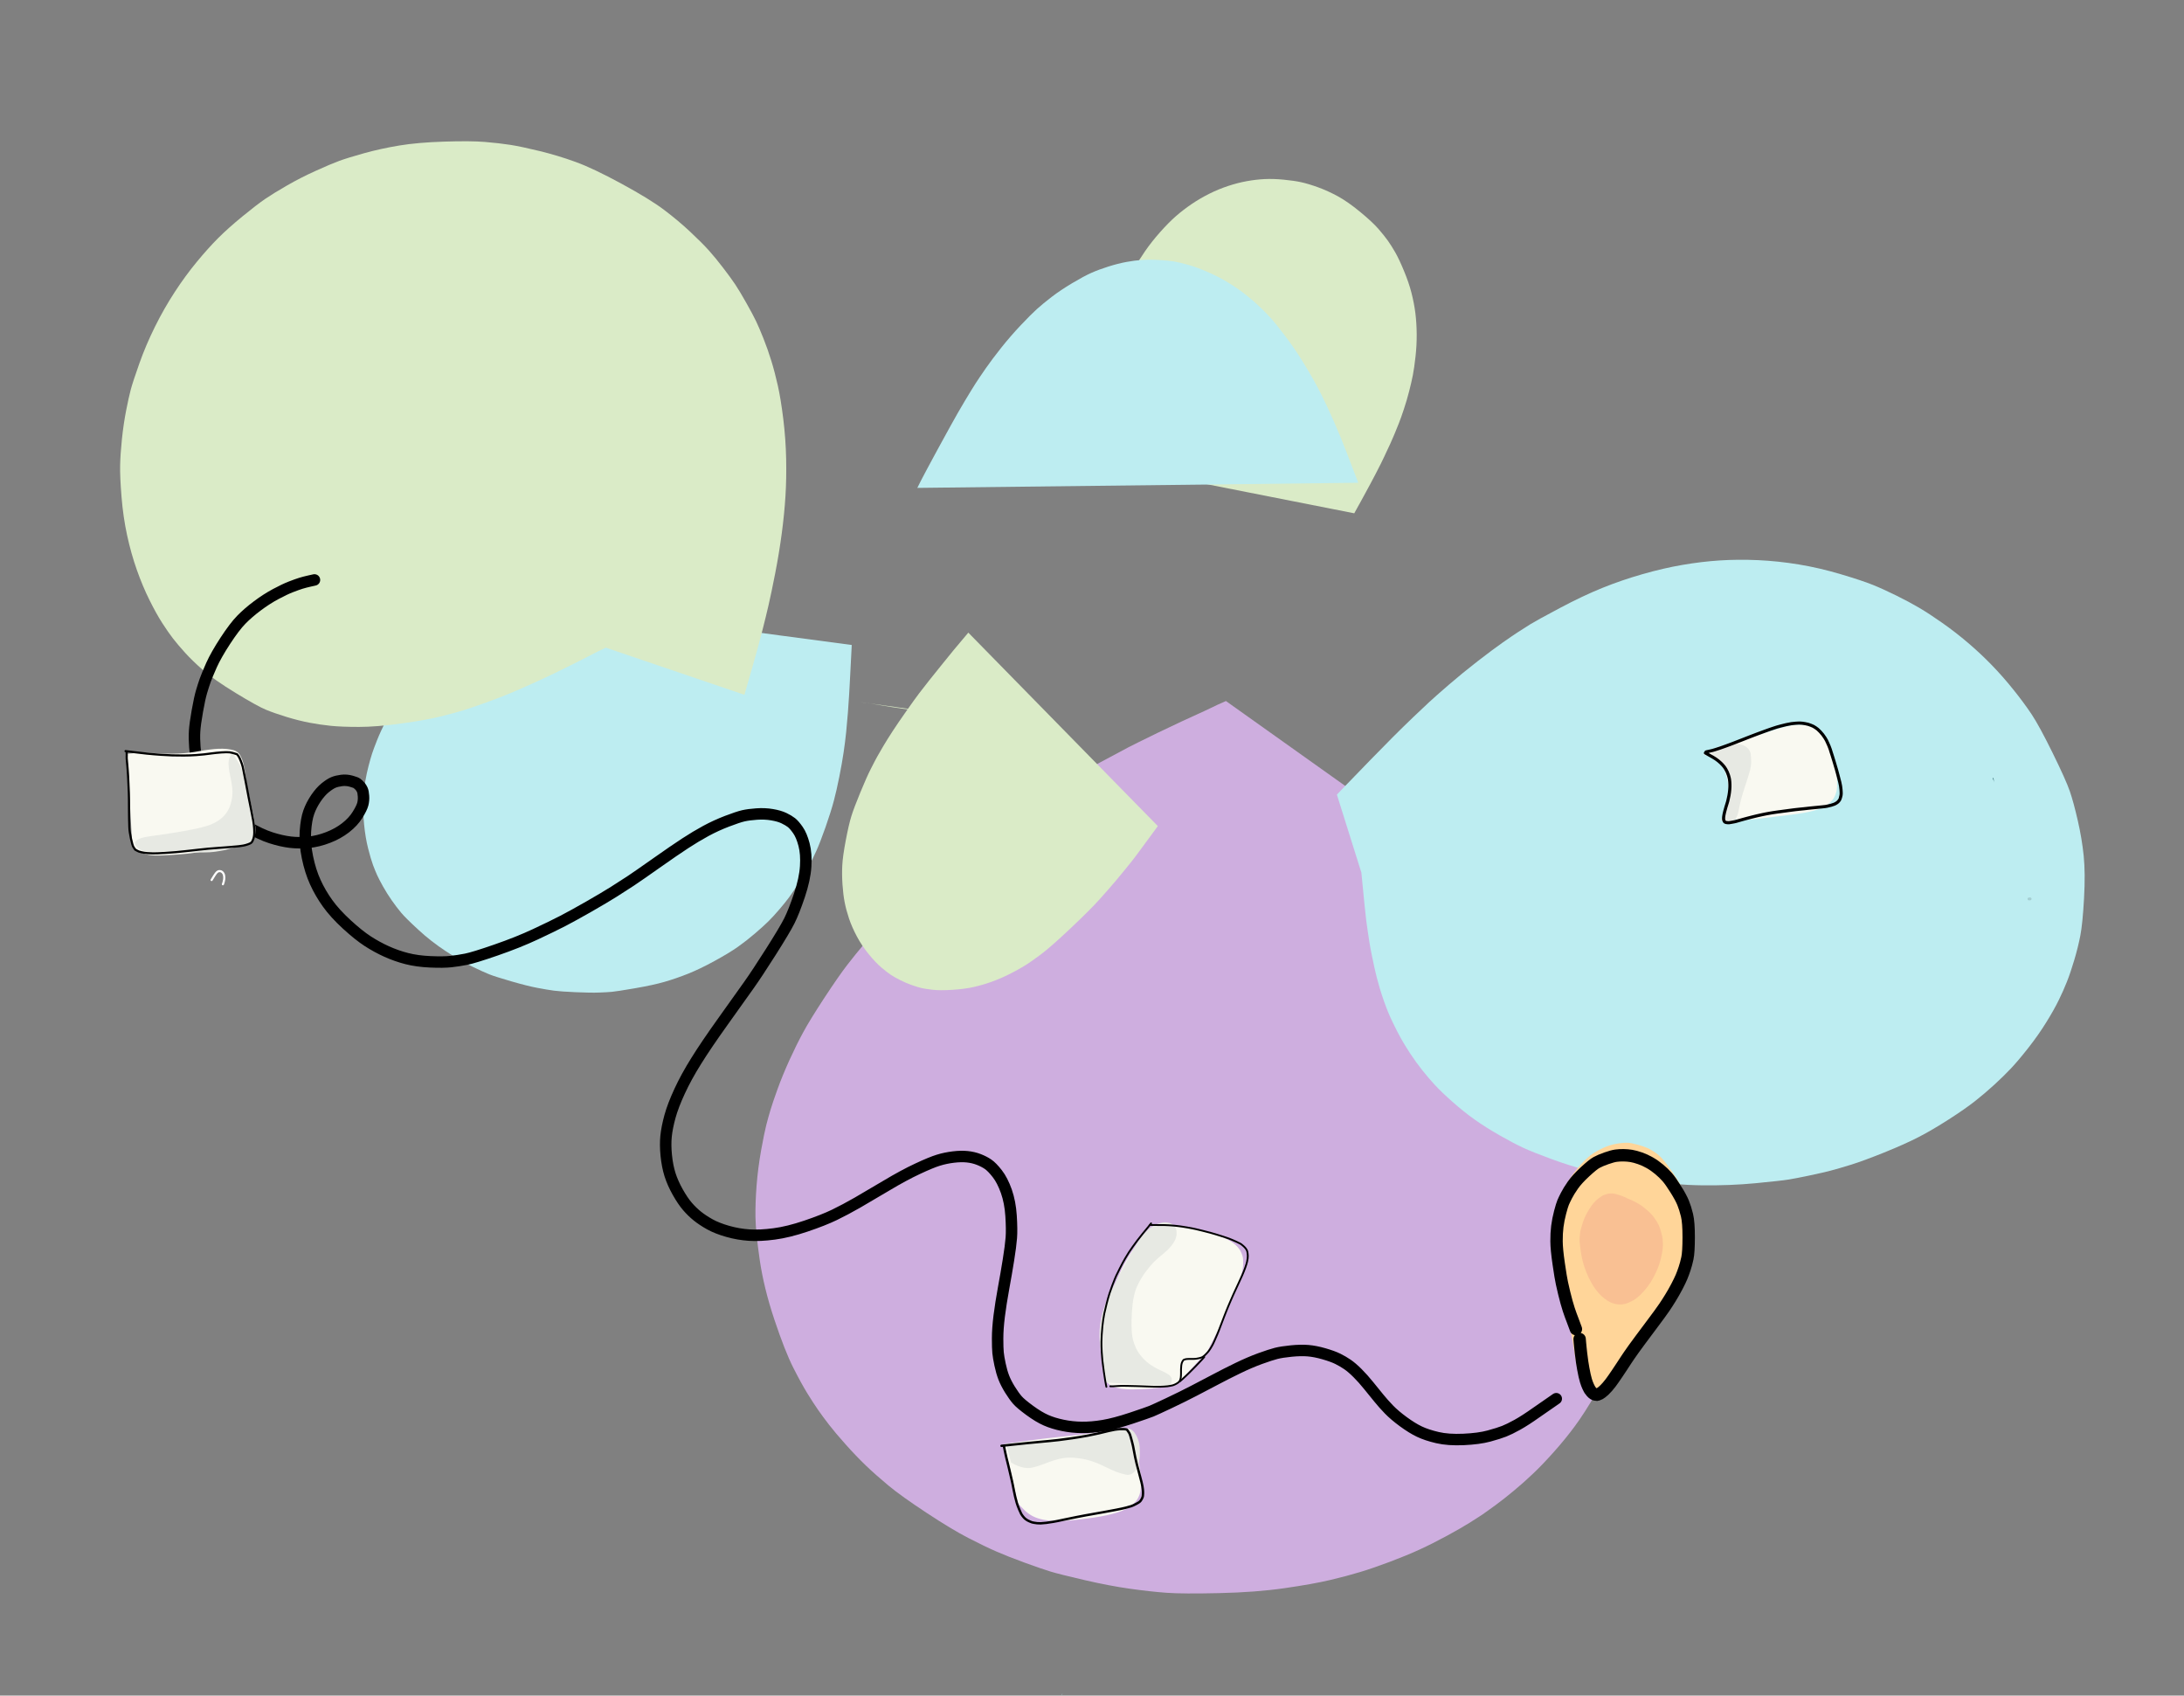
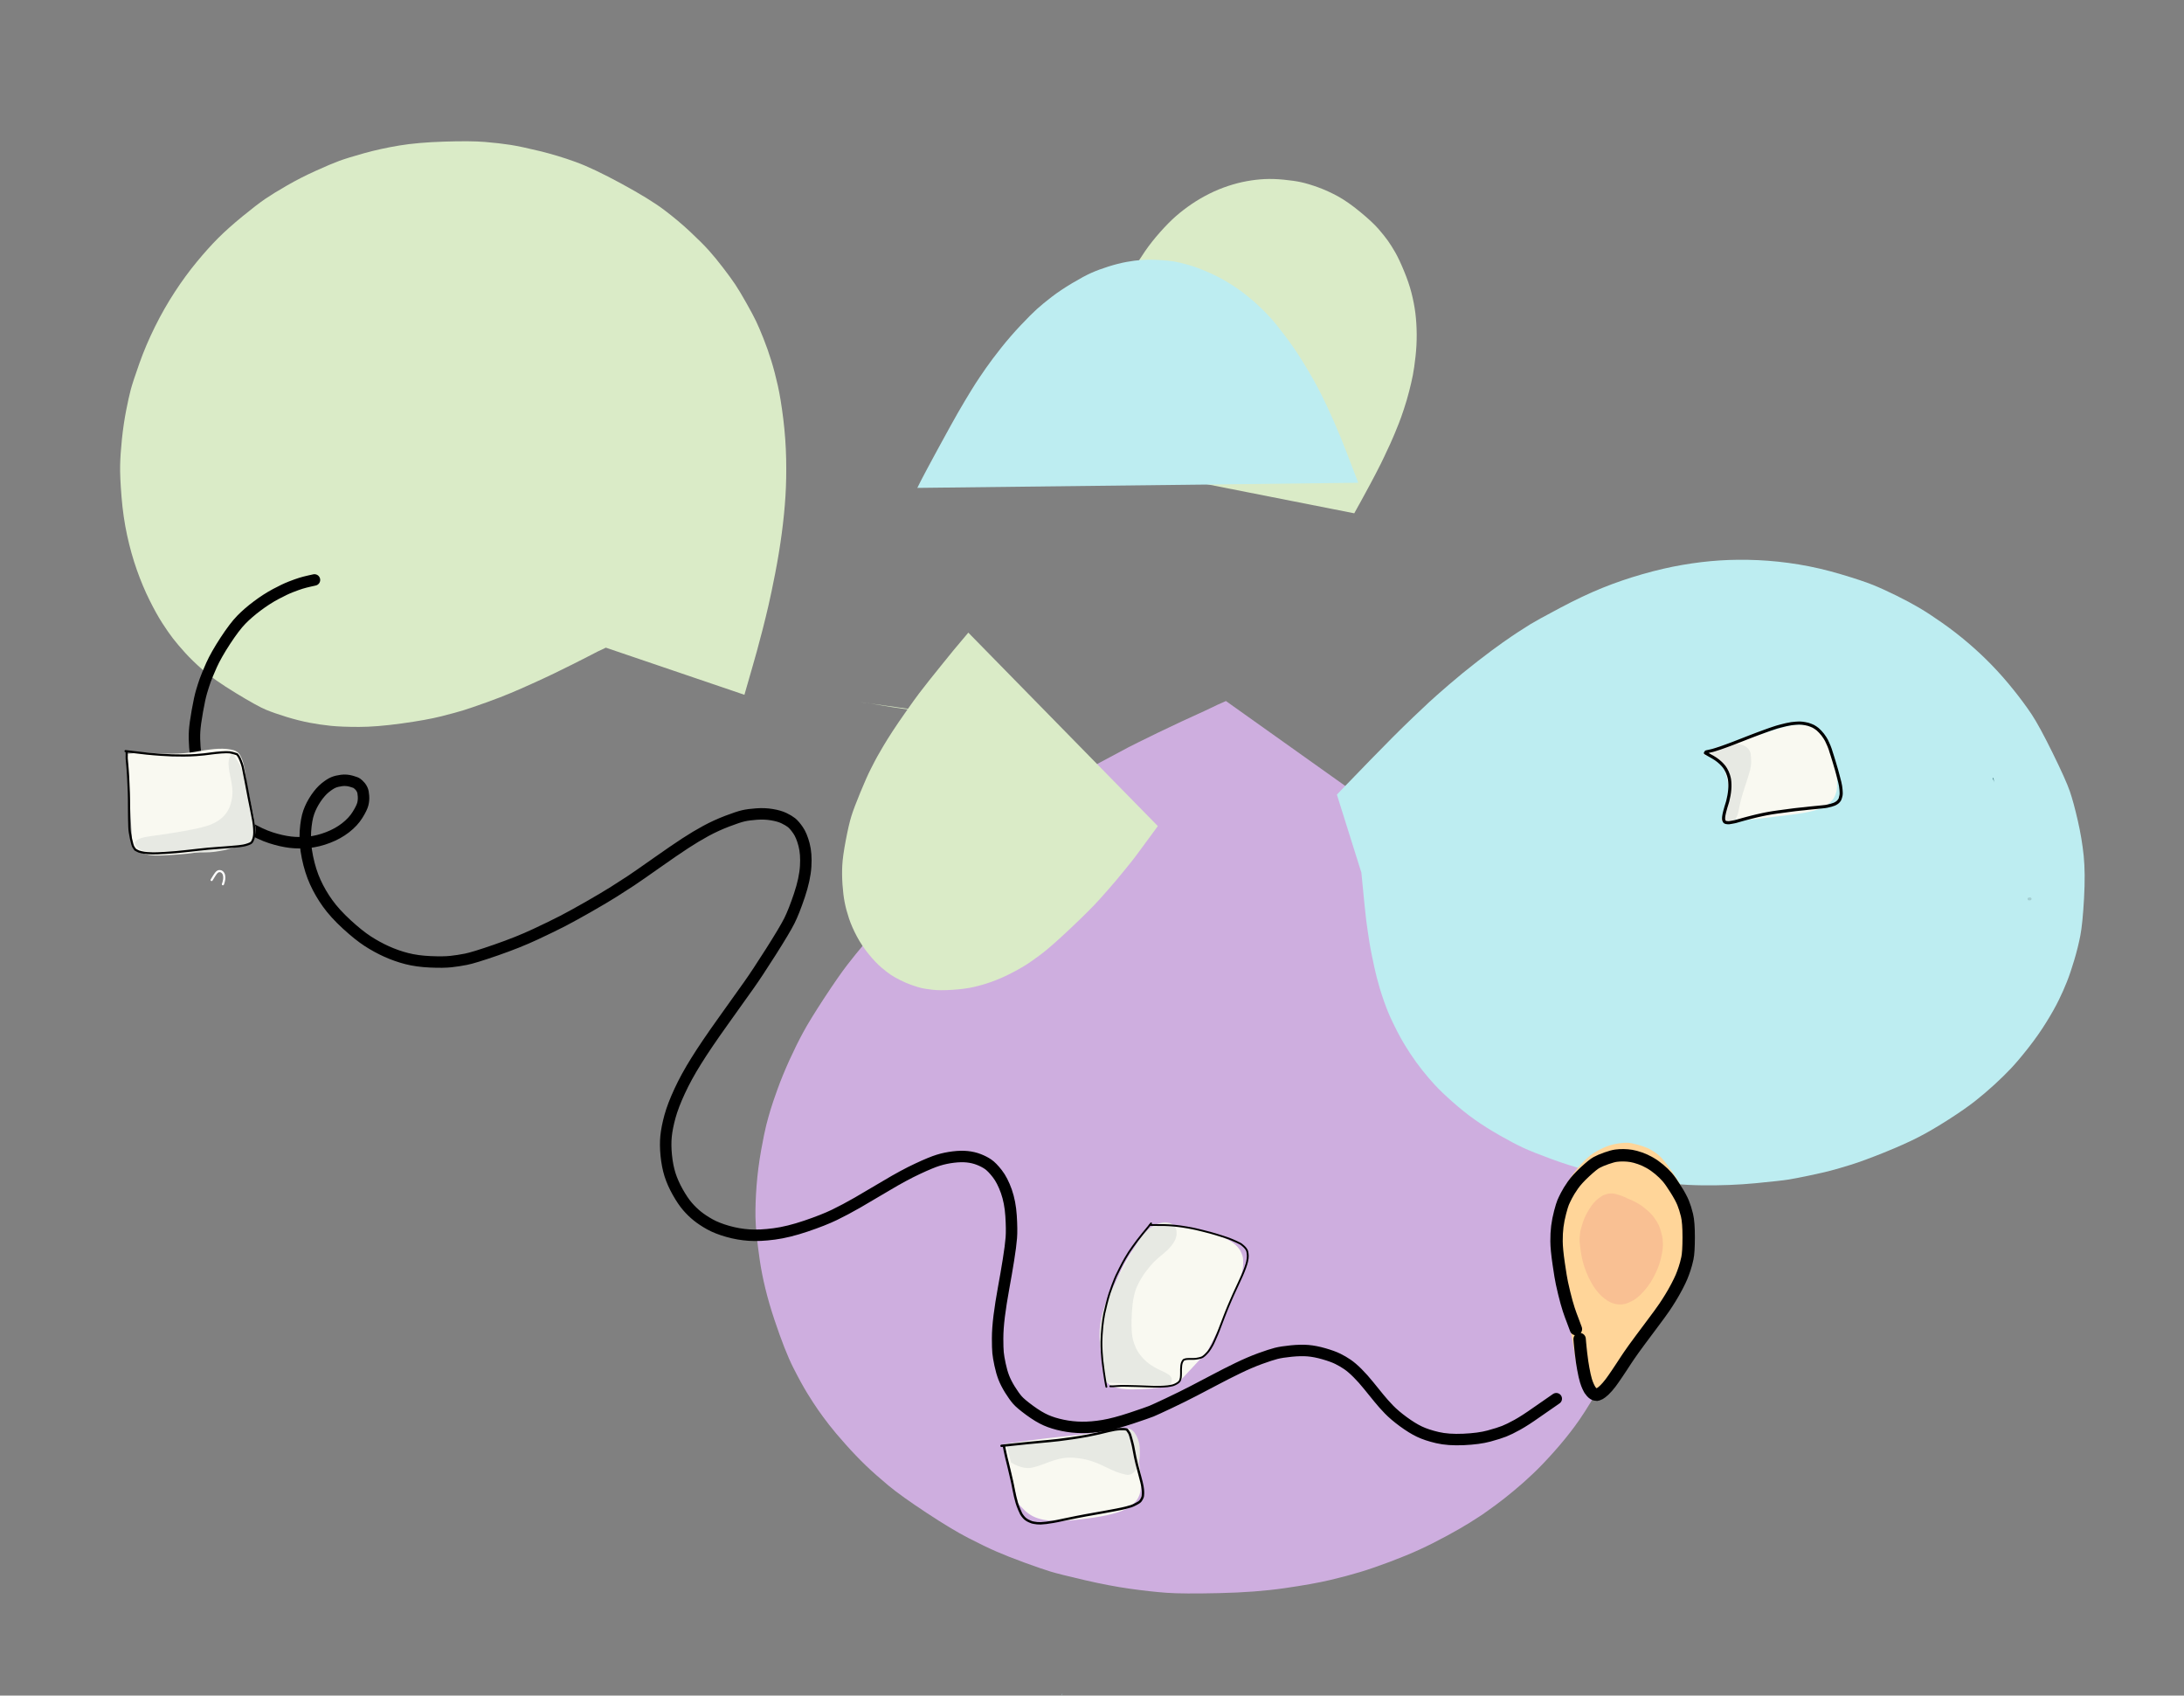
<svg xmlns="http://www.w3.org/2000/svg" width="143" height="111" viewBox="0 0 143 111" fill="none">
  <rect x="0" y="0" width="143" height="111" fill="#808080" stroke="none" />
  <g clip-path="url(#clip0_185_1857)">
    <path d="M69.376 111.213C69.422 111.169 69.424 111.126 69.381 111.084C69.387 111.09 69.419 111.066 69.477 111.013C69.535 110.961 69.564 110.909 69.566 110.856" fill="#BDEDF1" />
-     <path d="M31.535 39.002C31.23 39.328 31.037 39.536 30.953 39.627C30.869 39.719 30.777 39.819 30.678 39.925C30.58 40.032 30.439 40.185 30.255 40.383C30.071 40.582 29.846 40.829 29.581 41.124C29.317 41.418 28.983 41.809 28.579 42.298C28.177 42.788 27.781 43.291 27.393 43.809C27.005 44.327 26.621 44.886 26.241 45.486C25.861 46.086 25.545 46.636 25.293 47.138C25.04 47.639 24.839 48.077 24.69 48.452C24.541 48.827 24.431 49.123 24.36 49.341C24.289 49.559 24.212 49.829 24.129 50.151C24.045 50.474 23.976 50.798 23.921 51.124C23.866 51.452 23.824 51.858 23.796 52.343C23.768 52.828 23.782 53.364 23.838 53.953C23.895 54.542 23.984 55.075 24.105 55.55C24.226 56.023 24.333 56.385 24.426 56.634C24.52 56.883 24.607 57.096 24.687 57.275C24.768 57.453 24.896 57.701 25.071 58.017C25.247 58.332 25.442 58.642 25.654 58.946C25.867 59.248 26.072 59.517 26.268 59.751C26.463 59.984 26.837 60.355 27.392 60.865C27.945 61.376 28.544 61.843 29.19 62.268C29.835 62.692 30.407 63.026 30.907 63.269C31.409 63.511 31.787 63.684 32.043 63.785C32.299 63.886 32.779 64.038 33.481 64.242C34.184 64.446 34.752 64.588 35.184 64.669C35.616 64.751 35.977 64.812 36.269 64.851C36.559 64.89 37.038 64.924 37.706 64.953C38.373 64.982 38.882 64.99 39.233 64.975C39.584 64.963 39.858 64.947 40.056 64.929C40.255 64.912 40.757 64.835 41.562 64.697C42.366 64.559 43.022 64.417 43.53 64.269C44.038 64.121 44.547 63.945 45.057 63.741C45.568 63.537 46.142 63.261 46.781 62.911C47.419 62.562 47.928 62.255 48.306 61.989C48.684 61.722 49.062 61.426 49.441 61.101C49.821 60.776 50.115 60.508 50.327 60.298C50.538 60.087 50.77 59.834 51.023 59.539C51.276 59.245 51.487 58.983 51.657 58.755C51.827 58.527 52.053 58.19 52.335 57.742C52.617 57.295 52.834 56.93 52.987 56.646C53.139 56.363 53.294 56.048 53.451 55.701C53.609 55.355 53.809 54.837 54.053 54.147C54.294 53.457 54.476 52.883 54.597 52.423C54.718 51.965 54.838 51.437 54.957 50.84C55.076 50.242 55.169 49.712 55.237 49.249C55.306 48.785 55.361 48.347 55.403 47.934C55.444 47.52 55.483 47.09 55.518 46.644C55.553 46.197 55.581 45.796 55.6 45.441C55.62 45.086 55.641 44.69 55.665 44.252C55.689 43.815 55.724 43.138 55.769 42.222" fill="#BDEDF1" />
    <path d="M39.669 42.398C39.351 42.547 39.166 42.634 39.115 42.66C39.063 42.687 38.919 42.762 38.681 42.885C38.441 43.008 38.249 43.106 38.105 43.179C37.959 43.251 37.724 43.37 37.398 43.535C37.071 43.7 36.693 43.887 36.263 44.094C35.834 44.3 35.367 44.517 34.861 44.745C34.358 44.974 33.885 45.181 33.444 45.366C33.004 45.552 32.465 45.76 31.826 45.989C31.186 46.218 30.702 46.385 30.372 46.488C30.041 46.592 29.55 46.726 28.901 46.89C28.25 47.054 27.38 47.211 26.288 47.361C25.195 47.511 24.267 47.586 23.503 47.586C22.739 47.586 22.124 47.562 21.657 47.514C21.19 47.466 20.725 47.398 20.262 47.31C19.8 47.222 19.302 47.097 18.77 46.935C18.236 46.772 17.785 46.614 17.413 46.461C17.041 46.308 16.381 45.943 15.432 45.364C14.484 44.785 13.776 44.291 13.308 43.881C12.84 43.471 12.448 43.093 12.132 42.745C11.816 42.398 11.552 42.087 11.338 41.811C11.124 41.535 10.889 41.197 10.63 40.796C10.371 40.395 10.092 39.894 9.793 39.292C9.493 38.693 9.217 38.035 8.964 37.32C8.711 36.605 8.497 35.846 8.323 35.044C8.149 34.243 8.027 33.4 7.956 32.513C7.885 31.627 7.855 30.942 7.866 30.457C7.876 29.974 7.915 29.403 7.983 28.745C8.052 28.088 8.143 27.468 8.256 26.887C8.37 26.306 8.471 25.848 8.56 25.512C8.649 25.176 8.836 24.607 9.12 23.804C9.404 23.001 9.747 22.193 10.15 21.381C10.553 20.57 10.986 19.812 11.447 19.108C11.906 18.404 12.383 17.753 12.876 17.155C13.368 16.558 13.835 16.037 14.277 15.594C14.719 15.151 15.254 14.674 15.88 14.162C16.508 13.649 16.999 13.271 17.355 13.027C17.712 12.784 18.188 12.491 18.782 12.149C19.377 11.806 20.003 11.485 20.663 11.187C21.323 10.888 21.838 10.67 22.21 10.533C22.582 10.397 23.129 10.229 23.85 10.027C24.571 9.828 25.334 9.661 26.137 9.527C26.942 9.393 27.926 9.307 29.091 9.27C30.256 9.233 31.148 9.241 31.765 9.293C32.383 9.345 32.931 9.408 33.41 9.482C33.886 9.556 34.526 9.692 35.328 9.887C36.129 10.082 36.913 10.319 37.68 10.598C38.446 10.874 39.449 11.35 40.688 12.023C41.926 12.695 42.858 13.268 43.482 13.739C44.106 14.21 44.679 14.692 45.203 15.183C45.727 15.674 46.132 16.08 46.419 16.401C46.707 16.722 47.02 17.103 47.356 17.544C47.694 17.984 47.956 18.345 48.144 18.627C48.332 18.909 48.571 19.307 48.861 19.821C49.151 20.335 49.364 20.733 49.498 21.014C49.633 21.294 49.794 21.669 49.981 22.139C50.169 22.608 50.341 23.098 50.499 23.608C50.657 24.119 50.801 24.666 50.931 25.25C51.061 25.832 51.18 26.563 51.288 27.441C51.395 28.32 51.457 29.187 51.474 30.042C51.492 30.898 51.477 31.709 51.429 32.475C51.382 33.242 51.301 34.059 51.186 34.925C51.07 35.791 50.926 36.665 50.754 37.548C50.581 38.43 50.436 39.123 50.319 39.627C50.203 40.13 50.075 40.653 49.937 41.196C49.797 41.74 49.672 42.214 49.56 42.618C49.447 43.022 49.349 43.368 49.267 43.655C49.184 43.942 49.115 44.182 49.06 44.376C49.005 44.57 48.898 44.939 48.742 45.483" fill="#DAEBC7" />
    <path d="M80.269 45.891L79.756 46.119C79.424 46.279 79.15 46.41 78.934 46.511C78.719 46.612 78.527 46.7 78.358 46.775C78.226 46.831 77.898 46.982 77.374 47.226C76.85 47.47 76.316 47.724 75.772 47.986C75.229 48.249 74.829 48.446 74.571 48.575C74.312 48.703 74.084 48.818 73.888 48.918C73.692 49.018 73.068 49.352 72.015 49.919C70.961 50.484 69.866 51.111 68.731 51.798C67.596 52.485 66.623 53.108 65.812 53.666C65 54.224 64.269 54.749 63.618 55.242C62.967 55.736 62.458 56.133 62.091 56.433C61.725 56.734 61.038 57.35 60.031 58.281C59.024 59.211 58.262 59.955 57.744 60.511C57.226 61.068 56.811 61.529 56.5 61.895C56.19 62.261 55.85 62.684 55.479 63.16C55.109 63.639 54.608 64.359 53.977 65.32C53.346 66.282 52.883 67.037 52.587 67.584C52.29 68.131 51.99 68.737 51.688 69.4C51.387 70.064 51.129 70.694 50.913 71.289C50.698 71.885 50.542 72.344 50.446 72.666C50.349 72.988 50.258 73.317 50.172 73.651C50.086 73.987 49.973 74.54 49.834 75.311C49.696 76.082 49.598 76.844 49.539 77.6C49.481 78.353 49.456 79.048 49.465 79.683C49.474 80.317 49.567 81.245 49.743 82.467C49.919 83.689 50.239 84.995 50.703 86.385C51.168 87.774 51.579 88.82 51.936 89.523C52.292 90.227 52.603 90.794 52.869 91.224C53.134 91.653 53.367 92.012 53.569 92.301C53.77 92.591 54.007 92.912 54.28 93.264C54.552 93.617 54.916 94.049 55.372 94.558C55.827 95.069 56.271 95.531 56.704 95.948C57.138 96.362 57.631 96.799 58.183 97.257C58.735 97.715 59.562 98.306 60.663 99.031C61.763 99.757 62.674 100.305 63.396 100.677C64.117 101.049 64.728 101.344 65.229 101.562C65.73 101.781 66.351 102.026 67.093 102.297C67.836 102.568 68.401 102.762 68.788 102.88C69.175 102.998 69.913 103.183 71.002 103.435C72.09 103.687 73.079 103.876 73.969 104.001C74.86 104.127 75.663 104.216 76.377 104.268C77.091 104.32 78.245 104.327 79.839 104.29C81.434 104.254 82.853 104.147 84.096 103.968C85.34 103.789 86.338 103.611 87.09 103.433C87.842 103.255 88.497 103.08 89.056 102.91C89.615 102.741 90.258 102.52 90.985 102.247C91.711 101.974 92.363 101.706 92.941 101.442C93.518 101.177 94.114 100.877 94.729 100.543C95.344 100.209 95.846 99.921 96.235 99.678C96.623 99.434 96.903 99.254 97.074 99.139C97.245 99.023 97.525 98.822 97.915 98.535C98.304 98.248 98.712 97.927 99.138 97.573C99.564 97.219 99.978 96.85 100.381 96.466C100.785 96.085 101.239 95.611 101.742 95.046C102.246 94.482 102.707 93.916 103.125 93.348C103.544 92.78 103.992 92.082 104.469 91.255C104.947 90.428 105.387 89.523 105.79 88.539C106.194 87.554 106.486 86.746 106.665 86.114C106.844 85.481 106.982 84.923 107.079 84.441C107.176 83.959 107.244 83.582 107.284 83.31C107.324 83.037 107.371 82.602 107.424 82.005C107.477 81.408 107.505 80.779 107.509 80.12C107.513 79.46 107.484 78.766 107.421 78.04C107.357 77.316 107.265 76.612 107.146 75.93C107.027 75.248 106.897 74.626 106.755 74.066C106.614 73.504 106.429 72.884 106.201 72.204C105.973 71.525 105.762 70.942 105.567 70.457C105.372 69.971 105.113 69.379 104.791 68.683C104.47 67.989 104.109 67.26 103.708 66.499C103.307 65.739 102.99 65.156 102.756 64.751C102.523 64.344 102.294 63.953 102.069 63.576C101.844 63.198 101.615 62.825 101.383 62.457C101.151 62.089 100.957 61.783 100.801 61.541C100.645 61.297 100.525 61.11 100.441 60.978C100.358 60.847 100.296 60.751 100.254 60.69C100.213 60.629 100.169 60.564 100.122 60.495C100.075 60.425 99.888 60.132 99.561 59.614" fill="#CEAEDF" />
    <path d="M87.534 52.017C87.579 51.973 87.811 51.732 88.231 51.294C88.651 50.856 89.144 50.347 89.707 49.769C90.27 49.191 90.769 48.684 91.201 48.251C91.633 47.818 92.075 47.386 92.525 46.955C92.975 46.523 93.328 46.191 93.584 45.956C93.84 45.72 94.262 45.346 94.851 44.837C95.441 44.327 96.072 43.811 96.744 43.29C97.417 42.769 97.965 42.361 98.386 42.066C98.809 41.77 99.156 41.534 99.426 41.358C99.697 41.181 99.962 41.013 100.219 40.854C100.476 40.695 101.11 40.347 102.12 39.81C103.129 39.273 104.059 38.833 104.91 38.489C105.761 38.145 106.641 37.844 107.551 37.584C108.46 37.324 109.329 37.123 110.157 36.981C110.985 36.838 111.8 36.74 112.602 36.688C113.405 36.636 114.243 36.63 115.117 36.669C115.99 36.709 116.876 36.803 117.775 36.951C118.675 37.099 119.593 37.312 120.528 37.59C121.464 37.869 122.161 38.1 122.619 38.285C123.076 38.469 123.592 38.705 124.168 38.989C124.743 39.273 125.243 39.541 125.668 39.792C126.093 40.042 126.599 40.373 127.185 40.785C127.77 41.196 128.332 41.633 128.872 42.094C129.413 42.556 129.926 43.036 130.41 43.535C130.894 44.032 131.367 44.57 131.829 45.147C132.292 45.723 132.689 46.26 133.02 46.757C133.352 47.254 133.813 48.1 134.402 49.297C134.991 50.495 135.366 51.333 135.528 51.809C135.691 52.285 135.863 52.921 136.045 53.715C136.227 54.51 136.357 55.282 136.433 56.031C136.509 56.78 136.516 57.708 136.455 58.813C136.393 59.919 136.312 60.731 136.212 61.249C136.111 61.767 135.977 62.305 135.811 62.862C135.645 63.418 135.486 63.888 135.333 64.27C135.181 64.654 135.004 65.053 134.802 65.466C134.601 65.878 134.331 66.358 133.993 66.906C133.655 67.455 133.263 68.014 132.816 68.585C132.369 69.154 131.987 69.606 131.671 69.941C131.355 70.275 130.989 70.634 130.572 71.016C130.155 71.398 129.734 71.755 129.31 72.088C128.886 72.422 128.315 72.82 127.597 73.281C126.879 73.742 126.223 74.126 125.629 74.433C125.036 74.74 124.282 75.078 123.367 75.447C122.452 75.815 121.725 76.082 121.186 76.249C120.646 76.416 120.21 76.543 119.878 76.63C119.546 76.718 119.085 76.823 118.494 76.948C117.903 77.073 117.447 77.161 117.127 77.214C116.807 77.267 116.084 77.347 114.957 77.456C113.831 77.564 112.656 77.609 111.432 77.594C110.209 77.579 108.857 77.466 107.377 77.256C105.898 77.046 104.765 76.838 103.977 76.63C103.19 76.424 102.385 76.169 101.562 75.867C100.739 75.564 100.127 75.32 99.728 75.133C99.328 74.948 98.822 74.681 98.21 74.334C97.597 73.986 97.047 73.639 96.561 73.294C96.074 72.95 95.585 72.558 95.094 72.121C94.603 71.686 94.221 71.319 93.947 71.02C93.671 70.724 93.397 70.402 93.123 70.056C92.849 69.711 92.585 69.346 92.332 68.961C92.081 68.577 91.882 68.254 91.737 67.991C91.591 67.728 91.442 67.441 91.29 67.131C91.137 66.82 91.014 66.556 90.922 66.339C90.832 66.122 90.731 65.859 90.621 65.55C90.511 65.24 90.417 64.952 90.339 64.686C90.26 64.42 90.195 64.184 90.142 63.978C90.091 63.773 90.038 63.553 89.987 63.319C89.936 63.086 89.88 62.825 89.822 62.536C89.761 62.249 89.707 61.947 89.656 61.627C89.606 61.309 89.569 61.06 89.543 60.883C89.516 60.708 89.487 60.501 89.457 60.263C89.427 60.025 89.391 59.702 89.35 59.294C89.311 58.886 89.24 58.163 89.138 57.124" fill="#BDEDF1" />
    <path d="M65.087 47.181C64.834 47.15 64.563 47.113 64.275 47.07C63.988 47.027 63.831 46.998 63.806 46.981C63.779 46.965 63.625 46.937 63.342 46.895C63.06 46.853 62.772 46.815 62.477 46.778C62.182 46.74 61.742 46.69 61.154 46.626C60.566 46.562 60.106 46.513 59.775 46.479C59.445 46.444 59.001 46.383 58.443 46.296C57.886 46.209 57.469 46.141 57.192 46.09C56.916 46.039 56.769 46.017 56.749 46.022C56.73 46.026 56.581 46.005 56.301 45.959" fill="#DAEBC7" />
    <path d="M63.402 41.414C62.895 42.013 62.577 42.391 62.448 42.549C62.319 42.707 62.084 42.996 61.745 43.415C61.406 43.834 61.105 44.208 60.843 44.538C60.581 44.867 60.36 45.151 60.18 45.389C60 45.626 59.722 46.012 59.346 46.547C58.969 47.082 58.666 47.527 58.435 47.882C58.205 48.237 58.008 48.551 57.846 48.824C57.683 49.096 57.55 49.326 57.446 49.515C57.34 49.705 57.198 49.977 57.018 50.333C56.837 50.688 56.608 51.2 56.333 51.87C56.056 52.54 55.859 53.059 55.745 53.427C55.63 53.795 55.508 54.326 55.376 55.019C55.245 55.712 55.169 56.256 55.149 56.652C55.128 57.047 55.133 57.465 55.163 57.907C55.194 58.349 55.241 58.735 55.305 59.067C55.37 59.399 55.465 59.753 55.59 60.128C55.716 60.503 55.888 60.894 56.105 61.302C56.322 61.709 56.581 62.098 56.885 62.468C57.188 62.838 57.465 63.129 57.715 63.34C57.965 63.551 58.175 63.713 58.344 63.824C58.513 63.935 58.722 64.052 58.972 64.177C59.222 64.302 59.474 64.409 59.727 64.496C59.981 64.583 60.183 64.644 60.333 64.68C60.483 64.716 60.722 64.753 61.051 64.791C61.38 64.83 61.823 64.832 62.379 64.796C62.935 64.76 63.407 64.695 63.797 64.603C64.184 64.513 64.526 64.414 64.823 64.308C65.118 64.203 65.399 64.091 65.667 63.971C65.934 63.852 66.209 63.715 66.492 63.561C66.776 63.407 67.023 63.263 67.234 63.129C67.447 62.994 67.76 62.771 68.177 62.46C68.591 62.149 69.234 61.584 70.103 60.764C70.972 59.944 71.614 59.301 72.03 58.835C72.446 58.37 72.796 57.968 73.082 57.63C73.365 57.293 73.575 57.039 73.71 56.868C73.846 56.698 73.95 56.57 74.02 56.484C74.091 56.397 74.151 56.321 74.201 56.255C74.251 56.188 74.314 56.105 74.391 56.005C74.468 55.907 74.546 55.801 74.626 55.689C74.707 55.576 74.823 55.418 74.973 55.215C75.123 55.011 75.245 54.847 75.338 54.723C75.43 54.598 75.587 54.383 75.81 54.077" fill="#DAEBC7" />
    <path d="M71.019 30.121C71.029 30.071 71.052 29.894 71.088 29.589C71.124 29.284 71.156 29.024 71.183 28.809C71.21 28.594 71.255 28.27 71.316 27.838C71.377 27.405 71.444 26.968 71.517 26.527C71.591 26.087 71.695 25.525 71.828 24.841C71.96 24.157 72.078 23.608 72.178 23.195C72.279 22.779 72.363 22.451 72.429 22.21C72.495 21.97 72.619 21.569 72.801 21.009C72.982 20.449 73.131 20.023 73.248 19.731C73.365 19.439 73.52 19.085 73.713 18.671C73.905 18.256 74.091 17.888 74.269 17.565C74.448 17.243 74.68 16.873 74.967 16.455C75.254 16.038 75.587 15.616 75.966 15.189C76.345 14.763 76.694 14.412 77.011 14.136C77.329 13.861 77.668 13.601 78.028 13.356C78.389 13.112 78.772 12.888 79.176 12.685C79.581 12.483 79.993 12.313 80.41 12.175C80.828 12.037 81.235 11.932 81.633 11.86C82.031 11.788 82.418 11.743 82.793 11.724C83.166 11.705 83.585 11.717 84.046 11.761C84.507 11.805 84.894 11.861 85.207 11.931C85.519 12 85.888 12.111 86.313 12.265C86.739 12.421 87.168 12.616 87.602 12.852C88.034 13.089 88.519 13.428 89.056 13.87C89.593 14.312 89.992 14.683 90.254 14.985C90.516 15.287 90.724 15.546 90.877 15.763C91.031 15.981 91.188 16.23 91.35 16.511C91.512 16.791 91.703 17.194 91.921 17.719C92.139 18.243 92.305 18.725 92.416 19.164C92.529 19.604 92.614 20.04 92.67 20.472C92.725 20.905 92.755 21.366 92.76 21.856C92.764 22.347 92.739 22.841 92.683 23.337C92.629 23.834 92.57 24.244 92.507 24.566C92.444 24.887 92.362 25.24 92.263 25.623C92.165 26.006 92.053 26.384 91.93 26.757C91.808 27.131 91.694 27.45 91.59 27.715C91.486 27.98 91.386 28.226 91.29 28.452C91.194 28.677 91.108 28.874 91.032 29.044C90.956 29.213 90.882 29.372 90.808 29.521C90.736 29.671 90.683 29.782 90.653 29.855C90.621 29.927 90.547 30.082 90.429 30.321C90.311 30.56 90.189 30.798 90.064 31.036C89.939 31.275 89.834 31.474 89.749 31.633C89.665 31.792 89.553 31.999 89.413 32.253C89.273 32.508 89.17 32.698 89.103 32.823C89.035 32.949 88.981 33.047 88.939 33.117C88.9 33.187 88.811 33.349 88.672 33.602" fill="#DAEBC7" />
    <path d="M60.063 31.939C60.177 31.712 60.258 31.55 60.306 31.453C60.353 31.357 60.486 31.105 60.703 30.699C60.92 30.293 61.145 29.877 61.377 29.45C61.609 29.023 61.894 28.504 62.23 27.894C62.566 27.284 62.882 26.733 63.177 26.241C63.472 25.749 63.706 25.367 63.88 25.096C64.055 24.826 64.279 24.494 64.552 24.101C64.826 23.707 65.165 23.258 65.568 22.75C65.971 22.244 66.398 21.753 66.849 21.276C67.3 20.799 67.652 20.448 67.905 20.221C68.157 19.995 68.475 19.734 68.858 19.438C69.242 19.143 69.691 18.843 70.206 18.535C70.721 18.229 71.138 18.004 71.459 17.862C71.778 17.72 72.148 17.582 72.569 17.45C72.989 17.317 73.379 17.218 73.739 17.151C74.099 17.084 74.441 17.039 74.766 17.016C75.091 16.993 75.468 16.994 75.897 17.02C76.325 17.046 76.647 17.078 76.865 17.115C77.082 17.151 77.379 17.221 77.752 17.323C78.126 17.425 78.555 17.581 79.04 17.79C79.522 17.998 79.979 18.232 80.409 18.493C80.838 18.754 81.239 19.033 81.611 19.329C81.981 19.626 82.297 19.901 82.557 20.155C82.816 20.409 83.043 20.642 83.237 20.856C83.43 21.069 83.734 21.448 84.145 21.993C84.558 22.538 84.921 23.065 85.237 23.575C85.553 24.085 85.808 24.512 85.999 24.856C86.192 25.201 86.368 25.532 86.525 25.846C86.681 26.162 86.815 26.437 86.925 26.673C87.036 26.908 87.181 27.23 87.36 27.64C87.539 28.049 87.686 28.397 87.802 28.684C87.919 28.971 88.038 29.27 88.158 29.581C88.277 29.892 88.406 30.228 88.543 30.588C88.683 30.949 88.814 31.287 88.936 31.603" fill="#BDEDF1" />
    <path d="M20.59 37.964C20.552 37.972 20.438 37.998 20.248 38.04C20.058 38.082 19.877 38.13 19.704 38.182C19.53 38.236 19.31 38.315 19.044 38.418C18.777 38.521 18.445 38.679 18.047 38.892C17.648 39.106 17.249 39.363 16.848 39.663C16.447 39.963 16.098 40.265 15.801 40.569C15.505 40.872 15.155 41.332 14.751 41.95C14.348 42.567 14.049 43.095 13.852 43.533C13.658 43.971 13.52 44.303 13.438 44.531C13.358 44.758 13.278 45.007 13.197 45.279C13.116 45.551 13.025 45.969 12.924 46.535C12.823 47.1 12.762 47.544 12.742 47.864C12.723 48.184 12.729 48.529 12.758 48.898C12.787 49.269 12.825 49.566 12.873 49.792C12.921 50.017 13.018 50.325 13.165 50.714C13.312 51.102 13.491 51.469 13.703 51.813C13.914 52.157 14.123 52.446 14.332 52.68C14.541 52.914 14.701 53.08 14.811 53.178C14.92 53.277 15.028 53.371 15.136 53.46C15.245 53.548 15.592 53.764 16.176 54.108C16.76 54.452 17.282 54.697 17.742 54.844C18.203 54.992 18.628 55.087 19.017 55.133C19.405 55.178 19.805 55.18 20.217 55.137C20.629 55.095 21.05 54.991 21.48 54.825C21.911 54.66 22.293 54.448 22.626 54.189C22.959 53.93 23.219 53.65 23.406 53.349C23.594 53.048 23.71 52.812 23.754 52.642C23.798 52.471 23.814 52.294 23.8 52.11C23.788 51.926 23.762 51.791 23.721 51.703C23.68 51.617 23.639 51.548 23.598 51.498C23.558 51.448 23.517 51.406 23.477 51.37C23.436 51.337 23.398 51.304 23.36 51.273C23.322 51.243 23.2 51.199 22.994 51.139C22.788 51.081 22.579 51.064 22.369 51.09C22.159 51.117 21.979 51.161 21.831 51.222C21.683 51.284 21.506 51.398 21.299 51.564C21.09 51.731 20.886 51.963 20.683 52.26C20.483 52.557 20.327 52.861 20.217 53.173C20.106 53.486 20.032 53.905 19.997 54.429C19.96 54.953 20.006 55.517 20.131 56.122C20.256 56.728 20.428 57.271 20.646 57.75C20.864 58.229 21.131 58.689 21.447 59.13C21.762 59.571 22.18 60.031 22.701 60.51C23.223 60.989 23.683 61.357 24.079 61.614C24.477 61.871 24.888 62.096 25.314 62.289C25.741 62.481 26.181 62.636 26.634 62.752C27.086 62.868 27.601 62.939 28.179 62.964C28.758 62.989 29.206 62.983 29.524 62.947C29.843 62.913 30.17 62.862 30.507 62.796C30.844 62.731 31.499 62.53 32.472 62.193C33.445 61.856 34.303 61.513 35.046 61.165C35.788 60.818 36.391 60.525 36.855 60.285C37.318 60.044 37.888 59.73 38.565 59.343C39.243 58.955 39.788 58.631 40.2 58.372C40.611 58.113 40.979 57.876 41.304 57.661C41.628 57.445 42.188 57.057 42.983 56.496C43.779 55.935 44.407 55.504 44.87 55.203C45.331 54.902 45.781 54.633 46.219 54.395C46.658 54.157 47.119 53.946 47.601 53.761C48.082 53.578 48.438 53.459 48.667 53.406C48.898 53.353 49.19 53.314 49.545 53.289C49.9 53.264 50.235 53.279 50.55 53.333C50.865 53.386 51.126 53.461 51.331 53.559C51.536 53.658 51.7 53.756 51.824 53.853C51.946 53.95 52.087 54.112 52.246 54.34C52.407 54.569 52.539 54.886 52.645 55.288C52.752 55.693 52.787 56.169 52.752 56.718C52.718 57.268 52.581 57.9 52.343 58.612C52.103 59.325 51.883 59.883 51.681 60.285C51.479 60.686 51.075 61.363 50.469 62.317C49.863 63.271 49.386 63.992 49.039 64.481C48.694 64.969 48.141 65.743 47.382 66.805C46.622 67.867 46.023 68.748 45.587 69.45C45.148 70.151 44.785 70.814 44.498 71.438C44.209 72.061 43.998 72.614 43.866 73.094C43.735 73.573 43.651 74.001 43.612 74.376C43.574 74.752 43.578 75.174 43.624 75.641C43.672 76.108 43.753 76.525 43.869 76.894C43.986 77.263 44.155 77.644 44.376 78.037C44.598 78.43 44.811 78.745 45.015 78.981C45.22 79.218 45.436 79.427 45.663 79.609C45.89 79.791 46.16 79.97 46.473 80.145C46.786 80.32 47.175 80.474 47.642 80.607C48.108 80.74 48.577 80.822 49.05 80.853C49.523 80.884 50.069 80.859 50.69 80.776C51.309 80.695 52.001 80.524 52.767 80.265C53.533 80.006 54.155 79.761 54.633 79.53C55.111 79.298 55.611 79.032 56.135 78.732C56.657 78.431 57.294 78.056 58.045 77.609C58.797 77.159 59.471 76.795 60.071 76.515C60.67 76.234 61.127 76.046 61.441 75.95C61.755 75.853 62.081 75.785 62.421 75.744C62.762 75.703 63.066 75.696 63.331 75.724C63.597 75.751 63.847 75.81 64.08 75.9C64.314 75.99 64.519 76.095 64.694 76.215C64.87 76.335 65.07 76.54 65.296 76.83C65.522 77.119 65.721 77.503 65.891 77.982C66.059 78.461 66.163 78.999 66.201 79.597C66.239 80.195 66.245 80.671 66.218 81.025C66.191 81.38 66.128 81.864 66.03 82.477C65.932 83.089 65.825 83.713 65.707 84.349C65.591 84.986 65.496 85.585 65.425 86.145C65.356 86.705 65.32 87.197 65.32 87.621C65.32 88.045 65.33 88.356 65.349 88.554C65.368 88.751 65.412 89.009 65.48 89.329C65.547 89.649 65.629 89.931 65.722 90.174C65.816 90.417 65.951 90.683 66.13 90.972C66.311 91.261 66.473 91.488 66.618 91.653C66.762 91.817 67.029 92.042 67.421 92.329C67.811 92.615 68.165 92.829 68.483 92.969C68.799 93.109 69.163 93.221 69.573 93.306C69.983 93.392 70.403 93.437 70.833 93.442C71.262 93.448 71.73 93.409 72.236 93.324C72.743 93.239 73.355 93.077 74.073 92.838C74.791 92.598 75.23 92.445 75.39 92.38C75.55 92.314 75.925 92.142 76.515 91.864C77.104 91.586 77.657 91.313 78.174 91.044C78.691 90.775 79.171 90.523 79.614 90.29C80.056 90.055 80.534 89.813 81.049 89.563C81.564 89.313 82.049 89.105 82.507 88.938C82.966 88.772 83.316 88.658 83.559 88.596C83.803 88.535 84.131 88.484 84.543 88.443C84.955 88.402 85.32 88.394 85.638 88.419C85.956 88.445 86.306 88.513 86.688 88.623C87.07 88.733 87.373 88.843 87.597 88.954C87.821 89.065 88.031 89.188 88.227 89.322C88.423 89.456 88.641 89.643 88.882 89.883C89.124 90.124 89.368 90.397 89.615 90.704C89.862 91.01 90.085 91.284 90.284 91.528C90.481 91.771 90.702 92.019 90.945 92.271C91.189 92.522 91.502 92.788 91.885 93.069C92.269 93.35 92.618 93.566 92.936 93.717C93.254 93.869 93.648 94 94.121 94.11C94.591 94.22 95.162 94.26 95.831 94.23C96.499 94.2 97.053 94.126 97.491 94.007C97.929 93.888 98.262 93.782 98.49 93.692C98.718 93.602 99.003 93.462 99.345 93.273C99.686 93.084 100.105 92.814 100.602 92.462C101.1 92.111 101.532 91.811 101.899 91.563" stroke="black" stroke-width="0.75" stroke-linecap="round" stroke-linejoin="round" />
    <path d="M104.433 91.51C104.423 91.499 104.393 91.463 104.343 91.403C104.293 91.343 104.253 91.291 104.222 91.248C104.191 91.205 104.146 91.154 104.087 91.097C104.028 91.038 103.975 90.983 103.928 90.928C103.88 90.874 103.84 90.825 103.808 90.781C103.776 90.737 103.729 90.662 103.668 90.555C103.607 90.448 103.535 90.283 103.451 90.06C103.366 89.837 103.297 89.614 103.244 89.391C103.192 89.167 103.141 88.891 103.091 88.563C103.041 88.236 102.996 87.956 102.956 87.722C102.916 87.487 102.88 87.302 102.848 87.165C102.816 87.028 102.792 86.929 102.776 86.868C102.759 86.806 102.726 86.689 102.677 86.519C102.628 86.347 102.602 86.257 102.599 86.247C102.595 86.236 102.569 86.147 102.522 85.978C102.475 85.809 102.422 85.588 102.362 85.316C102.302 85.041 102.257 84.832 102.227 84.686C102.197 84.54 102.166 84.397 102.134 84.254C102.101 84.111 102.049 83.897 101.979 83.613C101.908 83.329 101.85 83.085 101.804 82.882C101.758 82.68 101.717 82.454 101.681 82.206C101.645 81.958 101.627 81.606 101.627 81.148C101.626 80.692 101.643 80.336 101.678 80.082C101.712 79.827 101.745 79.63 101.778 79.491C101.81 79.352 101.837 79.245 101.859 79.17C101.881 79.094 101.931 78.951 102.008 78.741C102.085 78.531 102.148 78.367 102.198 78.249C102.249 78.132 102.311 77.997 102.384 77.844C102.457 77.692 102.579 77.484 102.749 77.222C102.919 76.957 103.086 76.727 103.25 76.528C103.414 76.329 103.574 76.153 103.73 75.998C103.885 75.843 104.026 75.716 104.153 75.617C104.28 75.516 104.451 75.41 104.666 75.297C104.881 75.183 105.062 75.1 105.209 75.046C105.355 74.993 105.492 74.951 105.62 74.919C105.747 74.887 105.899 74.86 106.076 74.838C106.253 74.816 106.413 74.805 106.557 74.806C106.7 74.808 106.937 74.854 107.267 74.946C107.596 75.039 107.85 75.135 108.029 75.233C108.207 75.332 108.35 75.422 108.458 75.505C108.566 75.588 108.658 75.668 108.735 75.744C108.813 75.821 108.928 75.954 109.079 76.144C109.229 76.335 109.391 76.56 109.565 76.821C109.739 77.082 109.866 77.281 109.946 77.419C110.026 77.558 110.098 77.698 110.162 77.84C110.227 77.981 110.304 78.183 110.394 78.447C110.484 78.711 110.568 79.041 110.646 79.437C110.724 79.833 110.774 80.176 110.796 80.466C110.818 80.757 110.829 80.966 110.828 81.091C110.828 81.218 110.826 81.309 110.823 81.366C110.82 81.423 110.793 81.606 110.742 81.916C110.691 82.228 110.642 82.466 110.594 82.632C110.545 82.797 110.504 82.924 110.471 83.014C110.438 83.105 110.399 83.198 110.354 83.293C110.31 83.389 110.255 83.502 110.189 83.631C110.124 83.761 110.034 83.918 109.919 84.102C109.804 84.286 109.716 84.421 109.656 84.505C109.596 84.591 109.534 84.681 109.47 84.774C109.405 84.867 109.326 84.978 109.233 85.109C109.14 85.239 109.047 85.371 108.954 85.506C108.86 85.642 108.754 85.796 108.636 85.969C108.518 86.144 108.419 86.288 108.338 86.404C108.257 86.52 108.147 86.674 108.009 86.867C107.87 87.058 107.766 87.2 107.696 87.293C107.626 87.385 107.509 87.54 107.346 87.757C107.183 87.974 106.95 88.269 106.646 88.644" fill="#FFD599" />
    <path d="M106.563 78.442L106.45 78.399C106.33 78.343 106.193 78.289 106.039 78.237C105.886 78.185 105.767 78.153 105.681 78.14C105.595 78.127 105.511 78.123 105.429 78.128C105.347 78.134 105.242 78.155 105.114 78.192C104.987 78.23 104.826 78.325 104.631 78.476C104.436 78.627 104.245 78.852 104.058 79.152C103.871 79.451 103.733 79.737 103.645 80.008C103.557 80.281 103.5 80.485 103.474 80.619C103.449 80.754 103.433 80.912 103.426 81.091C103.42 81.272 103.447 81.551 103.506 81.93C103.564 82.31 103.639 82.638 103.732 82.915C103.825 83.192 103.923 83.434 104.025 83.644C104.128 83.855 104.229 84.038 104.329 84.194C104.43 84.351 104.545 84.502 104.674 84.65C104.803 84.797 104.942 84.926 105.091 85.034C105.241 85.143 105.36 85.216 105.448 85.255C105.535 85.296 105.64 85.331 105.762 85.361C105.883 85.389 106.018 85.401 106.167 85.394C106.317 85.386 106.488 85.339 106.68 85.254C106.873 85.168 107.041 85.069 107.185 84.957C107.329 84.844 107.485 84.693 107.652 84.504C107.818 84.314 107.961 84.124 108.082 83.934C108.204 83.744 108.328 83.512 108.454 83.237C108.58 82.963 108.677 82.683 108.745 82.397C108.813 82.111 108.853 81.898 108.865 81.759C108.877 81.621 108.882 81.495 108.879 81.381C108.877 81.268 108.87 81.167 108.859 81.077C108.848 80.988 108.818 80.854 108.769 80.675C108.721 80.495 108.67 80.341 108.615 80.216C108.559 80.091 108.48 79.955 108.378 79.808C108.276 79.662 108.189 79.55 108.117 79.475C108.045 79.398 107.988 79.343 107.947 79.306C107.907 79.269 107.829 79.204 107.713 79.11C107.598 79.015 107.524 78.956 107.49 78.933C107.456 78.91 107.351 78.846 107.176 78.74L107.071 78.686C106.971 78.632 106.821 78.562 106.621 78.476L106.552 78.45C106.547 78.446 106.445 78.395 106.245 78.297L106.08 78.228" fill="#F9C093" />
    <path d="M103.428 87.66L103.446 87.88L103.474 88.164C103.475 88.187 103.489 88.321 103.516 88.566C103.543 88.812 103.569 89.01 103.593 89.16C103.617 89.309 103.641 89.456 103.666 89.601C103.69 89.747 103.72 89.895 103.755 90.045C103.79 90.196 103.819 90.308 103.842 90.382C103.864 90.457 103.887 90.525 103.911 90.586C103.935 90.647 103.959 90.706 103.984 90.762C104.009 90.818 104.033 90.866 104.056 90.906C104.078 90.947 104.096 90.978 104.109 90.999C104.121 91.021 104.153 91.06 104.205 91.117C104.257 91.174 104.302 91.216 104.341 91.24C104.379 91.266 104.42 91.282 104.463 91.291C104.506 91.302 104.534 91.306 104.547 91.305C104.559 91.304 104.583 91.298 104.62 91.287C104.656 91.277 104.695 91.26 104.736 91.237C104.776 91.213 104.82 91.184 104.868 91.149C104.917 91.114 104.972 91.067 105.034 91.008C105.097 90.948 105.166 90.876 105.24 90.792C105.314 90.709 105.383 90.624 105.448 90.538C105.514 90.452 105.586 90.353 105.663 90.24C105.741 90.128 105.821 90.01 105.904 89.887C105.986 89.765 106.089 89.611 106.212 89.424C106.335 89.237 106.423 89.102 106.477 89.019C106.531 88.937 106.598 88.837 106.678 88.72C106.759 88.602 106.863 88.455 106.989 88.278C107.116 88.1 107.258 87.906 107.415 87.698C107.571 87.487 107.699 87.316 107.799 87.184C107.898 87.052 108.043 86.858 108.234 86.601C108.425 86.345 108.569 86.15 108.667 86.017C108.764 85.884 108.867 85.739 108.975 85.582C109.083 85.425 109.214 85.222 109.368 84.973C109.521 84.725 109.663 84.475 109.795 84.223C109.926 83.971 110.027 83.763 110.097 83.598C110.166 83.433 110.233 83.251 110.299 83.053C110.366 82.856 110.428 82.627 110.484 82.368C110.54 82.109 110.568 81.652 110.569 80.997C110.57 80.342 110.533 79.86 110.458 79.551C110.383 79.241 110.298 78.97 110.203 78.739C110.108 78.507 109.948 78.211 109.722 77.85C109.495 77.488 109.308 77.223 109.161 77.055C109.015 76.888 108.841 76.72 108.64 76.551C108.439 76.383 108.233 76.238 108.021 76.117C107.809 75.996 107.596 75.899 107.383 75.825C107.17 75.751 106.982 75.7 106.818 75.672C106.654 75.645 106.482 75.63 106.302 75.627C106.122 75.625 105.957 75.634 105.807 75.655C105.657 75.675 105.448 75.733 105.18 75.826C104.912 75.921 104.699 76.01 104.542 76.097C104.384 76.181 104.131 76.385 103.782 76.708C103.433 77.03 103.166 77.323 102.982 77.587C102.798 77.852 102.658 78.081 102.561 78.272C102.464 78.463 102.392 78.613 102.346 78.723C102.3 78.833 102.235 79.045 102.151 79.36C102.068 79.674 102.007 79.983 101.968 80.286C101.93 80.589 101.913 80.913 101.916 81.259C101.918 81.605 101.965 82.095 102.058 82.729C102.15 83.363 102.221 83.789 102.27 84.006C102.318 84.223 102.366 84.434 102.415 84.639C102.463 84.844 102.515 85.045 102.571 85.242C102.627 85.439 102.675 85.599 102.715 85.722C102.756 85.845 102.8 85.971 102.846 86.101C102.893 86.23 102.937 86.346 102.978 86.449C103.019 86.552 103.088 86.738 103.185 87.006" stroke="black" stroke-width="0.811" stroke-linecap="round" stroke-linejoin="round" />
    <path d="M130.467 50.904C130.469 50.928 130.487 50.939 130.521 50.937C130.53 50.941 130.537 50.978 130.541 51.05C130.546 51.12 130.56 51.185 130.583 51.247" fill="#235C63" />
    <path opacity="0.361" d="M132.848 58.848L132.927 58.843" stroke="black" stroke-opacity="0.361" stroke-width="0.184" stroke-linecap="round" stroke-linejoin="round" />
    <path d="M77.014 90.665C76.998 90.668 76.977 90.671 76.951 90.674C76.927 90.677 76.894 90.683 76.853 90.692C76.811 90.7 76.76 90.709 76.703 90.719C76.645 90.73 76.6 90.739 76.564 90.746C76.529 90.751 76.483 90.759 76.425 90.768C76.367 90.778 76.297 90.79 76.216 90.802C76.135 90.814 76.047 90.827 75.956 90.84C75.862 90.852 75.757 90.864 75.641 90.876C75.523 90.888 75.41 90.898 75.302 90.906C75.192 90.914 75.109 90.919 75.051 90.922C74.993 90.925 74.942 90.928 74.9 90.93C74.856 90.932 74.772 90.936 74.646 90.941C74.52 90.946 74.396 90.948 74.274 90.95C74.153 90.951 74.063 90.952 74.004 90.951C73.945 90.951 73.894 90.95 73.85 90.948C73.805 90.946 73.745 90.942 73.668 90.936C73.591 90.929 73.531 90.923 73.488 90.918C73.446 90.913 73.416 90.909 73.398 90.907C73.381 90.904 73.325 90.894 73.23 90.874C73.135 90.856 73.069 90.84 73.032 90.827C72.994 90.815 72.948 90.797 72.894 90.774C72.84 90.75 72.797 90.729 72.766 90.711C72.736 90.694 72.709 90.678 72.687 90.665C72.666 90.65 72.644 90.635 72.621 90.617C72.599 90.597 72.583 90.584 72.573 90.575C72.563 90.566 72.55 90.552 72.534 90.534C72.518 90.516 72.497 90.487 72.471 90.448C72.444 90.41 72.417 90.365 72.39 90.312C72.364 90.259 72.343 90.211 72.327 90.168C72.312 90.125 72.301 90.093 72.294 90.07C72.288 90.049 72.281 90.023 72.275 89.996C72.267 89.966 72.255 89.893 72.237 89.775C72.219 89.657 72.208 89.57 72.204 89.513C72.201 89.454 72.198 89.385 72.197 89.302C72.194 89.221 72.192 89.151 72.194 89.094C72.194 89.038 72.195 88.978 72.197 88.915C72.198 88.853 72.203 88.752 72.21 88.613C72.217 88.475 72.223 88.367 72.228 88.29C72.234 88.214 72.238 88.159 72.24 88.125C72.242 88.091 72.249 87.996 72.263 87.841C72.276 87.686 72.287 87.567 72.296 87.484C72.303 87.403 72.312 87.315 72.321 87.222C72.331 87.128 72.341 87.044 72.35 86.97C72.359 86.895 72.368 86.814 72.379 86.728C72.391 86.642 72.401 86.567 72.411 86.502C72.42 86.437 72.43 86.374 72.439 86.313C72.448 86.252 72.458 86.194 72.468 86.138C72.477 86.082 72.487 86.025 72.499 85.964C72.51 85.902 72.527 85.818 72.549 85.713C72.571 85.607 72.591 85.516 72.609 85.439C72.627 85.362 72.648 85.277 72.672 85.185C72.695 85.094 72.717 85.011 72.738 84.938C72.759 84.865 72.793 84.752 72.841 84.602C72.888 84.451 72.924 84.342 72.948 84.273C72.972 84.205 72.999 84.131 73.028 84.051C73.058 83.972 73.081 83.911 73.098 83.868C73.115 83.824 73.147 83.745 73.195 83.629C73.243 83.514 73.289 83.41 73.332 83.317C73.375 83.224 73.411 83.147 73.44 83.087C73.47 83.028 73.498 82.973 73.522 82.923C73.547 82.874 73.576 82.818 73.609 82.755C73.642 82.693 73.691 82.606 73.755 82.496C73.819 82.385 73.874 82.293 73.92 82.219C73.966 82.147 74.001 82.091 74.026 82.052C74.052 82.013 74.085 81.964 74.124 81.906C74.164 81.849 74.235 81.754 74.337 81.62C74.438 81.486 74.522 81.38 74.588 81.303C74.653 81.227 74.772 81.106 74.948 80.94C75.123 80.775 75.23 80.678 75.27 80.648C75.311 80.618 75.353 80.588 75.397 80.559C75.442 80.531 75.472 80.513 75.486 80.505C75.499 80.497 75.527 80.481 75.57 80.459C75.612 80.434 75.644 80.417 75.668 80.406C75.692 80.394 75.716 80.382 75.743 80.37C75.769 80.358 75.787 80.35 75.796 80.346C75.805 80.343 75.823 80.336 75.853 80.325C75.882 80.315 75.904 80.308 75.919 80.302C75.934 80.299 75.951 80.294 75.971 80.288C75.99 80.283 76.034 80.273 76.1 80.259C76.165 80.245 76.228 80.234 76.285 80.228C76.344 80.221 76.435 80.216 76.56 80.213C76.686 80.21 76.793 80.21 76.882 80.216C76.971 80.221 77.07 80.23 77.183 80.243C77.294 80.255 77.393 80.269 77.478 80.281C77.564 80.294 77.638 80.307 77.7 80.319C77.762 80.331 77.839 80.347 77.931 80.367C78.024 80.387 78.121 80.409 78.221 80.431C78.32 80.454 78.401 80.474 78.463 80.49C78.525 80.505 78.595 80.522 78.675 80.543C78.754 80.562 78.874 80.596 79.037 80.641C79.2 80.686 79.324 80.722 79.41 80.749C79.497 80.778 79.582 80.807 79.665 80.838C79.748 80.868 79.81 80.891 79.851 80.907C79.891 80.922 79.969 80.955 80.085 81.006C80.201 81.056 80.289 81.097 80.349 81.129C80.409 81.16 80.453 81.183 80.481 81.2C80.51 81.215 80.561 81.246 80.632 81.294C80.704 81.342 80.76 81.382 80.799 81.413C80.838 81.443 80.874 81.472 80.906 81.501C80.938 81.53 80.977 81.57 81.024 81.621C81.07 81.672 81.124 81.743 81.188 81.832C81.213 81.879 81.234 81.919 81.251 81.954C81.267 81.989 81.276 82.008 81.278 82.013C81.279 82.016 81.287 82.033 81.299 82.062C81.311 82.091 81.32 82.118 81.329 82.143C81.337 82.167 81.343 82.188 81.348 82.206C81.354 82.224 81.359 82.242 81.363 82.258C81.367 82.275 81.371 82.291 81.374 82.306C81.377 82.323 81.381 82.343 81.384 82.367C81.388 82.391 81.391 82.407 81.391 82.416C81.394 82.425 81.395 82.492 81.397 82.617C81.398 82.742 81.397 82.832 81.391 82.887C81.385 82.942 81.376 83.005 81.365 83.078C81.353 83.15 81.344 83.2 81.338 83.225C81.332 83.249 81.322 83.294 81.306 83.358C81.29 83.422 81.257 83.534 81.206 83.695C81.153 83.856 81.108 83.989 81.067 84.093C81.028 84.198 80.959 84.368 80.862 84.602C80.765 84.835 80.701 84.987 80.67 85.058C80.64 85.128 80.605 85.207 80.565 85.296C80.525 85.385 80.495 85.452 80.475 85.497C80.455 85.543 80.424 85.612 80.383 85.704C80.343 85.796 80.294 85.903 80.24 86.023C80.184 86.144 80.138 86.246 80.099 86.329C80.058 86.415 80.028 86.479 80.008 86.523C79.987 86.567 79.96 86.626 79.926 86.7C79.891 86.774 79.859 86.841 79.83 86.903C79.801 86.963 79.775 87.017 79.752 87.065C79.728 87.112 79.707 87.155 79.688 87.195C79.668 87.235 79.647 87.278 79.626 87.323C79.604 87.369 79.584 87.41 79.566 87.447C79.547 87.483 79.528 87.523 79.507 87.566C79.487 87.609 79.469 87.644 79.455 87.672C79.442 87.699 79.428 87.727 79.415 87.754C79.4 87.781 79.382 87.817 79.361 87.859C79.338 87.901 79.323 87.93 79.316 87.945C79.308 87.961 79.294 87.987 79.275 88.023C79.257 88.059 79.243 88.087 79.233 88.106C79.224 88.124 79.214 88.144 79.203 88.165C79.193 88.186 79.186 88.198 79.183 88.204C79.18 88.21 79.154 88.265 79.106 88.368L79.049 88.475" fill="#F9F9F1" />
    <path d="M65.749 94.539C65.758 94.538 65.778 94.535 65.809 94.53C65.839 94.526 65.858 94.523 65.866 94.521C65.873 94.52 65.88 94.519 65.887 94.516C65.894 94.516 65.929 94.51 65.992 94.501C66.055 94.493 66.106 94.485 66.145 94.479C66.184 94.473 66.223 94.467 66.261 94.461C66.3 94.455 66.402 94.44 66.568 94.416C66.734 94.392 66.863 94.374 66.955 94.361C67.046 94.349 67.145 94.335 67.252 94.32C67.36 94.305 67.46 94.292 67.551 94.28C67.642 94.268 67.75 94.254 67.875 94.238C68.001 94.221 68.13 94.204 68.263 94.188C68.395 94.172 68.489 94.161 68.545 94.155C68.6 94.148 68.681 94.138 68.787 94.126C68.893 94.115 69.004 94.102 69.121 94.089C69.238 94.076 69.385 94.061 69.562 94.043C69.739 94.024 69.896 94.007 70.033 93.993C70.17 93.978 70.344 93.958 70.554 93.933C70.764 93.909 70.92 93.891 71.023 93.878C71.126 93.865 71.211 93.854 71.278 93.846C71.345 93.838 71.444 93.826 71.575 93.81C71.706 93.795 71.848 93.781 72.001 93.766C72.153 93.752 72.293 93.743 72.421 93.737C72.549 93.732 72.633 93.728 72.673 93.728C72.714 93.728 72.768 93.729 72.835 93.732C72.902 93.735 72.961 93.739 73.011 93.744C73.061 93.75 73.106 93.757 73.147 93.763C73.187 93.77 73.228 93.779 73.269 93.789C73.31 93.799 73.341 93.808 73.363 93.815C73.385 93.822 73.411 93.831 73.441 93.843C73.471 93.855 73.504 93.869 73.539 93.885C73.574 93.902 73.606 93.918 73.636 93.934C73.665 93.951 73.698 93.973 73.735 93.999C73.772 94.025 73.8 94.046 73.819 94.062C73.838 94.078 73.862 94.1 73.89 94.126C73.917 94.153 73.948 94.186 73.983 94.228C74.018 94.27 74.06 94.333 74.11 94.415C74.161 94.498 74.201 94.57 74.23 94.63C74.259 94.692 74.282 94.743 74.298 94.784C74.313 94.824 74.325 94.857 74.335 94.883C74.344 94.908 74.36 94.957 74.382 95.031C74.405 95.105 74.427 95.183 74.448 95.265C74.47 95.347 74.495 95.454 74.524 95.585C74.553 95.716 74.573 95.807 74.583 95.859C74.592 95.911 74.603 95.977 74.616 96.057C74.628 96.137 74.638 96.21 74.647 96.275C74.656 96.34 74.664 96.395 74.67 96.44C74.675 96.484 74.679 96.52 74.682 96.549C74.685 96.577 74.688 96.603 74.691 96.627C74.693 96.651 74.694 96.669 74.694 96.68C74.695 96.69 74.697 96.735 74.701 96.816C74.705 96.897 74.708 96.955 74.709 96.989C74.71 97.023 74.71 97.063 74.71 97.109C74.711 97.156 74.711 97.2 74.709 97.241C74.708 97.283 74.705 97.326 74.701 97.37C74.697 97.414 74.692 97.463 74.685 97.518C74.677 97.574 74.671 97.614 74.667 97.638C74.662 97.663 74.654 97.694 74.644 97.731C74.634 97.769 74.628 97.793 74.625 97.803C74.622 97.813 74.616 97.829 74.608 97.853C74.599 97.876 74.59 97.898 74.581 97.92C74.573 97.941 74.565 97.96 74.557 97.977C74.549 97.995 74.539 98.016 74.527 98.039C74.516 98.061 74.504 98.084 74.491 98.108C74.477 98.131 74.461 98.156 74.443 98.183C74.425 98.211 74.401 98.244 74.37 98.283C74.339 98.322 74.289 98.374 74.221 98.439C74.153 98.505 74.089 98.56 74.028 98.604C73.966 98.649 73.912 98.685 73.867 98.712C73.821 98.739 73.749 98.775 73.65 98.822C73.552 98.868 73.473 98.901 73.413 98.924C73.354 98.947 73.278 98.973 73.185 99.003C73.093 99.032 73.012 99.056 72.943 99.075C72.874 99.094 72.8 99.114 72.72 99.133C72.64 99.153 72.58 99.168 72.541 99.176C72.503 99.185 72.433 99.2 72.33 99.221C72.226 99.242 72.118 99.262 72.006 99.282C71.894 99.302 71.774 99.322 71.646 99.341C71.519 99.359 71.378 99.38 71.224 99.401C71.069 99.422 70.926 99.439 70.795 99.454C70.663 99.471 70.547 99.484 70.447 99.493C70.347 99.504 70.267 99.511 70.206 99.517C70.145 99.523 70.084 99.529 70.024 99.534C69.964 99.539 69.901 99.543 69.834 99.547C69.767 99.552 69.69 99.555 69.603 99.559C69.516 99.564 69.449 99.566 69.403 99.566C69.356 99.567 69.313 99.567 69.274 99.567C69.235 99.567 69.167 99.566 69.069 99.563C68.972 99.56 68.894 99.556 68.835 99.552C68.776 99.548 68.727 99.544 68.688 99.539C68.65 99.535 68.605 99.529 68.554 99.522C68.503 99.516 68.449 99.508 68.391 99.498C68.333 99.487 68.28 99.477 68.232 99.466C68.185 99.456 68.151 99.448 68.13 99.442C68.109 99.436 68.083 99.429 68.053 99.42C68.022 99.411 67.992 99.402 67.963 99.393C67.935 99.384 67.914 99.377 67.899 99.372C67.884 99.367 67.861 99.359 67.831 99.347C67.802 99.336 67.771 99.323 67.738 99.308C67.705 99.293 67.679 99.281 67.66 99.272C67.641 99.263 67.621 99.253 67.6 99.242C67.579 99.231 67.559 99.219 67.539 99.209C67.519 99.197 67.484 99.174 67.434 99.141C67.384 99.108 67.347 99.083 67.323 99.066C67.299 99.048 67.272 99.028 67.243 99.004C67.213 98.981 67.193 98.964 67.182 98.954C67.17 98.944 67.157 98.933 67.143 98.921C67.128 98.908 67.11 98.891 67.09 98.871C67.069 98.85 67.044 98.826 67.015 98.797C66.985 98.769 66.933 98.716 66.858 98.636C66.783 98.557 66.714 98.481 66.652 98.409" fill="#F9F9F1" />
    <path d="M111.541 49.407C111.6 49.386 111.663 49.363 111.73 49.338C111.797 49.312 111.864 49.288 111.931 49.267C111.998 49.245 112.052 49.228 112.092 49.215C112.132 49.203 112.18 49.186 112.237 49.164C112.294 49.142 112.346 49.123 112.392 49.105C112.438 49.087 112.532 49.053 112.674 49.002C112.817 48.951 112.951 48.901 113.077 48.853C113.204 48.806 113.36 48.75 113.544 48.684C113.728 48.618 113.872 48.567 113.976 48.53C114.079 48.494 114.206 48.447 114.358 48.392C114.51 48.336 114.653 48.285 114.787 48.239C114.92 48.191 115.043 48.15 115.156 48.113C115.269 48.075 115.362 48.044 115.435 48.021C115.508 47.998 115.697 47.938 116.002 47.84C116.306 47.74 116.542 47.669 116.71 47.627C116.878 47.583 117.029 47.547 117.163 47.52C117.298 47.494 117.399 47.477 117.466 47.469C117.534 47.461 117.643 47.457 117.793 47.456C117.943 47.455 118.061 47.459 118.147 47.471C118.234 47.483 118.289 47.491 118.312 47.495C118.334 47.5 118.373 47.51 118.428 47.526C118.483 47.542 118.526 47.556 118.557 47.568C118.588 47.58 118.628 47.599 118.678 47.625C118.728 47.65 118.791 47.687 118.867 47.734C118.943 47.782 118.989 47.813 119.005 47.828C119.022 47.84 119.042 47.855 119.064 47.873C119.086 47.889 119.133 47.933 119.205 48.006C119.277 48.078 119.333 48.14 119.374 48.192C119.415 48.244 119.454 48.3 119.491 48.359C119.528 48.417 119.568 48.484 119.61 48.561C119.652 48.637 119.683 48.697 119.704 48.739C119.725 48.782 119.763 48.875 119.818 49.02C119.873 49.165 119.916 49.29 119.946 49.394C119.976 49.498 119.995 49.564 120.003 49.593C120.01 49.622 120.028 49.688 120.058 49.789C120.087 49.892 120.109 49.97 120.124 50.025C120.138 50.08 120.156 50.155 120.177 50.249C120.199 50.343 120.212 50.401 120.216 50.425C120.22 50.449 120.228 50.515 120.241 50.625C120.254 50.735 120.263 50.821 120.267 50.883C120.271 50.946 120.274 50.998 120.276 51.038C120.278 51.078 120.28 51.123 120.282 51.175C120.285 51.227 120.286 51.288 120.286 51.357C120.286 51.426 120.286 51.467 120.285 51.478C120.284 51.492 120.282 51.519 120.279 51.559C120.276 51.6 120.271 51.641 120.265 51.681C120.26 51.722 120.255 51.755 120.249 51.782C120.242 51.807 120.235 51.836 120.228 51.867C120.22 51.899 120.205 51.944 120.184 52.002C120.162 52.06 120.142 52.108 120.124 52.145C120.106 52.182 120.085 52.221 120.06 52.26C120.035 52.299 120.016 52.325 120.004 52.34C119.992 52.355 119.967 52.383 119.928 52.426C119.889 52.471 119.85 52.51 119.812 52.544C119.774 52.578 119.732 52.611 119.686 52.645C119.641 52.678 119.607 52.703 119.584 52.718C119.561 52.733 119.514 52.76 119.442 52.798C119.37 52.839 119.31 52.869 119.262 52.89C119.215 52.912 119.151 52.938 119.071 52.967C118.992 52.995 118.92 53.019 118.855 53.038C118.789 53.059 118.74 53.073 118.707 53.081C118.674 53.088 118.632 53.098 118.581 53.112C118.53 53.125 118.483 53.136 118.44 53.145C118.398 53.154 118.36 53.162 118.326 53.169C118.291 53.176 118.249 53.184 118.2 53.193C118.151 53.202 118.09 53.212 118.018 53.224C117.946 53.236 117.874 53.247 117.801 53.259C117.729 53.271 117.666 53.281 117.613 53.289C117.559 53.298 117.464 53.311 117.327 53.328C117.189 53.345 117.061 53.361 116.943 53.376C116.825 53.391 116.737 53.402 116.68 53.409C116.622 53.416 116.559 53.423 116.491 53.43C116.422 53.438 116.373 53.444 116.344 53.447C116.315 53.45 116.249 53.459 116.145 53.474C116.042 53.487 115.934 53.501 115.821 53.514C115.709 53.527 115.617 53.538 115.546 53.547C115.476 53.555 115.419 53.562 115.374 53.568C115.33 53.574 115.276 53.581 115.213 53.59C115.15 53.599 115.066 53.609 114.961 53.62C114.855 53.632 114.722 53.642 114.562 53.654C114.402 53.664 114.303 53.67 114.264 53.67C114.224 53.669 114.189 53.669 114.159 53.669C114.129 53.669 114.093 53.669 114.052 53.669C114.012 53.669 113.972 53.668 113.931 53.667C113.891 53.666 113.837 53.661 113.77 53.651C113.704 53.641 113.655 53.631 113.622 53.622C113.59 53.614 113.561 53.605 113.536 53.595C113.512 53.584 113.475 53.562 113.425 53.529C113.374 53.496 113.342 53.474 113.328 53.462C113.315 53.449 113.3 53.429 113.284 53.403L113.262 53.358C113.25 53.332 113.232 53.245 113.208 53.096C113.184 52.947 113.173 52.805 113.176 52.667C113.179 52.529 113.183 52.423 113.187 52.35C113.191 52.277 113.194 52.194 113.196 52.101C113.198 52.007 113.198 51.927 113.196 51.861C113.194 51.795 113.192 51.741 113.19 51.699C113.187 51.657 113.18 51.586 113.169 51.484C113.157 51.385 113.15 51.33 113.149 51.321C113.148 51.312 113.141 51.271 113.128 51.198C113.114 51.125 113.101 51.062 113.089 51.008C113.077 50.953 113.065 50.904 113.052 50.859C113.039 50.814 113.023 50.76 113.004 50.697C112.986 50.634 112.971 50.587 112.959 50.554C112.947 50.523 112.931 50.483 112.912 50.431C112.893 50.382 112.872 50.329 112.848 50.274C112.825 50.218 112.8 50.162 112.774 50.106C112.748 50.05 112.722 49.995 112.696 49.94C112.67 49.886 112.63 49.797 112.576 49.675" fill="#F9F9F1" />
    <path d="M8.323 49.35C8.414 49.339 8.478 49.331 8.515 49.328C8.552 49.322 8.621 49.316 8.722 49.308C8.823 49.3 8.943 49.294 9.082 49.288C9.221 49.283 9.338 49.281 9.433 49.281C9.527 49.281 9.624 49.282 9.724 49.285C9.824 49.288 9.971 49.295 10.164 49.306C10.357 49.316 10.507 49.324 10.614 49.329C10.72 49.333 10.83 49.336 10.944 49.338C11.057 49.34 11.165 49.34 11.268 49.34C11.37 49.337 11.467 49.335 11.559 49.332C11.65 49.329 11.737 49.325 11.82 49.32C11.904 49.315 12.002 49.308 12.113 49.299C12.223 49.29 12.332 49.279 12.44 49.266C12.546 49.252 12.648 49.237 12.744 49.222C12.84 49.206 12.95 49.188 13.072 49.167C13.194 49.146 13.287 49.13 13.35 49.12C13.413 49.111 13.523 49.096 13.678 49.075C13.835 49.056 13.958 49.041 14.046 49.033C14.135 49.026 14.224 49.02 14.313 49.016C14.403 49.013 14.495 49.012 14.589 49.014C14.683 49.017 14.768 49.022 14.844 49.028C14.921 49.035 15.007 49.047 15.101 49.065C15.194 49.083 15.264 49.099 15.307 49.114C15.351 49.13 15.392 49.146 15.429 49.164C15.465 49.182 15.495 49.2 15.521 49.217C15.544 49.233 15.563 49.246 15.576 49.257C15.59 49.268 15.602 49.279 15.612 49.288C15.621 49.297 15.636 49.313 15.655 49.335C15.675 49.357 15.717 49.43 15.78 49.554C15.844 49.679 15.893 49.809 15.928 49.944C15.963 50.079 15.989 50.192 16.005 50.283C16.02 50.373 16.031 50.441 16.038 50.487C16.045 50.533 16.057 50.617 16.074 50.739C16.091 50.861 16.105 50.962 16.116 51.044C16.127 51.124 16.136 51.188 16.143 51.234C16.15 51.28 16.167 51.384 16.194 51.546C16.221 51.707 16.241 51.822 16.254 51.891C16.267 51.96 16.28 52.027 16.293 52.092C16.305 52.158 16.328 52.274 16.362 52.44C16.396 52.605 16.422 52.729 16.439 52.812C16.456 52.896 16.474 52.992 16.495 53.102C16.517 53.211 16.539 53.334 16.56 53.472C16.582 53.61 16.596 53.739 16.602 53.861C16.608 53.98 16.602 54.105 16.585 54.236C16.569 54.367 16.551 54.46 16.533 54.516C16.514 54.572 16.493 54.623 16.47 54.667C16.447 54.712 16.428 54.744 16.415 54.765C16.401 54.786 16.387 54.805 16.372 54.822C16.358 54.838 16.329 54.867 16.284 54.907C16.24 54.949 16.186 54.989 16.122 55.031C16.059 55.072 16.003 55.104 15.954 55.128C15.905 55.152 15.852 55.175 15.795 55.197C15.737 55.22 15.655 55.248 15.547 55.279C15.44 55.312 15.321 55.342 15.192 55.371C15.064 55.401 14.957 55.425 14.871 55.443C14.785 55.46 14.672 55.482 14.534 55.509C14.395 55.537 14.273 55.56 14.168 55.58C14.063 55.599 13.976 55.614 13.906 55.627C13.836 55.641 13.761 55.655 13.678 55.671C13.597 55.687 13.496 55.706 13.379 55.727C13.261 55.748 13.114 55.771 12.936 55.797C12.758 55.824 12.611 55.844 12.493 55.858C12.377 55.873 12.29 55.882 12.234 55.888C12.178 55.893 12.084 55.901 11.95 55.913C11.819 55.925 11.703 55.934 11.602 55.941C11.504 55.948 11.414 55.954 11.334 55.959C11.254 55.963 11.189 55.967 11.139 55.969C11.089 55.972 11.034 55.975 10.973 55.978C10.912 55.982 10.862 55.986 10.824 55.987C10.787 55.99 10.745 55.993 10.698 55.995C10.651 55.997 10.594 55.999 10.525 56.001C10.459 56.003 10.389 56.004 10.316 56.004C10.243 56.004 10.178 56.003 10.119 56.001C10.061 55.999 10.005 55.995 9.952 55.989C9.9 55.984 9.849 55.978 9.798 55.971C9.747 55.964 9.703 55.957 9.667 55.95C9.63 55.943 9.585 55.932 9.531 55.919C9.477 55.904 9.427 55.889 9.381 55.872C9.335 55.855 9.289 55.835 9.243 55.812C9.198 55.79 9.172 55.777 9.165 55.773C9.158 55.77 9.147 55.764 9.132 55.754C9.117 55.745 9.102 55.735 9.088 55.725C9.075 55.716 9.063 55.707 9.051 55.698C9.04 55.69 9.01 55.665 8.962 55.623C8.914 55.581 8.876 55.546 8.848 55.518C8.821 55.49 8.799 55.466 8.782 55.446C8.764 55.426 8.749 55.407 8.736 55.391C8.722 55.373 8.695 55.339 8.656 55.29" fill="#F9F9F1" />
    <path d="M72.409 90.505C72.409 90.499 72.409 90.489 72.411 90.476C72.413 90.462 72.415 90.442 72.417 90.417C72.419 90.393 72.421 90.378 72.421 90.372C72.421 90.366 72.421 90.35 72.42 90.324C72.419 90.298 72.413 90.248 72.403 90.174C72.394 90.101 72.385 90.04 72.376 89.993C72.368 89.944 72.358 89.896 72.348 89.85C72.338 89.804 72.329 89.762 72.32 89.724C72.311 89.685 72.302 89.647 72.293 89.609C72.284 89.571 72.263 89.48 72.23 89.336C72.198 89.192 72.172 89.068 72.153 88.965C72.134 88.863 72.114 88.736 72.091 88.584C72.069 88.433 72.053 88.319 72.045 88.241C72.036 88.164 72.027 88.069 72.018 87.956C72.008 87.842 72.001 87.755 71.999 87.695C71.996 87.635 71.993 87.54 71.993 87.411C71.992 87.281 71.995 87.153 72.001 87.028C72.01 86.903 72.025 86.766 72.046 86.618C72.069 86.469 72.088 86.35 72.106 86.261C72.126 86.173 72.157 86.051 72.203 85.895C72.246 85.738 72.297 85.582 72.354 85.427C72.412 85.272 72.457 85.157 72.487 85.083C72.519 85.008 72.543 84.952 72.561 84.914C72.578 84.875 72.654 84.719 72.789 84.447C72.925 84.176 73.028 83.975 73.097 83.843C73.165 83.711 73.218 83.612 73.252 83.546C73.287 83.479 73.32 83.418 73.349 83.364C73.377 83.31 73.414 83.243 73.458 83.163C73.501 83.083 73.547 82.998 73.597 82.908C73.647 82.819 73.686 82.747 73.716 82.692C73.746 82.637 73.769 82.594 73.787 82.562C73.805 82.53 73.859 82.43 73.95 82.263C74.04 82.096 74.113 81.963 74.169 81.864C74.224 81.765 74.266 81.689 74.296 81.638C74.326 81.587 74.376 81.506 74.445 81.395C74.514 81.284 74.576 81.19 74.631 81.113C74.686 81.035 74.758 80.942 74.847 80.837C74.936 80.731 75.016 80.644 75.087 80.577C75.157 80.511 75.211 80.463 75.249 80.431C75.287 80.401 75.334 80.368 75.388 80.331C75.442 80.294 75.506 80.256 75.579 80.217C75.653 80.177 75.743 80.139 75.85 80.103C75.957 80.067 76.038 80.044 76.094 80.034C76.147 80.025 76.201 80.019 76.252 80.016C76.305 80.014 76.359 80.017 76.416 80.024C76.473 80.031 76.523 80.041 76.566 80.054C76.609 80.067 76.65 80.084 76.689 80.105C76.729 80.126 76.766 80.15 76.802 80.177C76.835 80.203 76.862 80.226 76.881 80.246C76.899 80.266 76.915 80.285 76.929 80.304C76.942 80.322 76.956 80.346 76.971 80.376C76.986 80.405 76.998 80.432 77.005 80.456C77.013 80.48 77.02 80.506 77.026 80.534C77.032 80.561 77.037 80.611 77.04 80.684C77.042 80.756 77.038 80.821 77.028 80.88C77.018 80.939 77.006 80.99 76.992 81.031C76.979 81.073 76.966 81.109 76.953 81.138C76.941 81.168 76.924 81.203 76.903 81.243C76.882 81.284 76.85 81.338 76.805 81.406C76.758 81.475 76.709 81.541 76.654 81.605C76.6 81.669 76.549 81.726 76.499 81.776C76.448 81.827 76.379 81.891 76.291 81.968C76.204 82.044 76.135 82.103 76.085 82.145C76.034 82.186 75.996 82.217 75.971 82.239C75.944 82.261 75.899 82.299 75.837 82.352C75.776 82.405 75.717 82.458 75.66 82.512C75.603 82.566 75.559 82.609 75.528 82.64C75.497 82.672 75.469 82.701 75.444 82.727C75.42 82.752 75.349 82.836 75.231 82.98C75.114 83.124 75.026 83.237 74.969 83.317C74.912 83.398 74.871 83.458 74.846 83.495C74.822 83.532 74.781 83.596 74.725 83.687C74.669 83.779 74.615 83.875 74.562 83.976C74.509 84.078 74.466 84.168 74.434 84.245C74.401 84.322 74.374 84.39 74.353 84.449C74.332 84.508 74.305 84.605 74.271 84.74C74.238 84.876 74.215 84.984 74.202 85.064C74.19 85.142 74.179 85.219 74.169 85.292C74.16 85.364 74.15 85.466 74.138 85.599C74.126 85.731 74.117 85.833 74.112 85.905C74.108 85.976 74.103 86.068 74.099 86.181C74.094 86.294 74.09 86.392 74.088 86.475C74.086 86.558 74.085 86.652 74.087 86.757C74.088 86.862 74.093 86.987 74.103 87.132C74.112 87.277 74.124 87.392 74.138 87.476C74.15 87.56 74.165 87.635 74.181 87.701C74.197 87.766 74.227 87.859 74.269 87.977C74.311 88.094 74.348 88.185 74.379 88.25C74.41 88.314 74.439 88.37 74.468 88.418C74.495 88.466 74.525 88.515 74.559 88.565C74.592 88.615 74.636 88.675 74.692 88.745C74.749 88.815 74.798 88.872 74.841 88.917C74.883 88.963 74.915 88.996 74.936 89.016C74.956 89.037 75.004 89.081 75.082 89.148C75.159 89.215 75.234 89.274 75.308 89.325C75.379 89.376 75.456 89.425 75.537 89.472C75.617 89.519 75.679 89.553 75.723 89.576C75.767 89.597 75.802 89.615 75.829 89.629C75.858 89.642 75.886 89.657 75.916 89.672C75.948 89.686 76.01 89.715 76.104 89.758C76.198 89.802 76.276 89.841 76.34 89.876C76.403 89.909 76.451 89.939 76.485 89.963C76.519 89.986 76.544 90.004 76.56 90.016C76.575 90.029 76.588 90.041 76.599 90.051C76.609 90.061 76.621 90.074 76.633 90.09C76.647 90.105 76.662 90.127 76.678 90.155C76.695 90.184 76.706 90.205 76.712 90.219C76.716 90.233 76.72 90.249 76.722 90.266C76.725 90.283 76.727 90.3 76.727 90.317C76.727 90.334 76.725 90.354 76.722 90.378C76.72 90.402 76.715 90.427 76.707 90.454C76.7 90.481 76.694 90.5 76.689 90.51C76.684 90.52 76.678 90.532 76.671 90.546C76.664 90.56 76.659 90.57 76.656 90.576C76.653 90.581 76.639 90.605 76.615 90.648L76.572 90.72" fill="#E7E9E3" />
    <path d="M65.869 94.485L65.926 94.481C65.952 94.481 66.101 94.481 66.373 94.478C66.645 94.475 66.873 94.469 67.057 94.46C67.241 94.451 67.408 94.439 67.557 94.427C67.705 94.413 67.9 94.391 68.143 94.358C68.386 94.325 68.58 94.297 68.725 94.275C68.869 94.253 69.021 94.23 69.18 94.206C69.339 94.183 69.55 94.153 69.814 94.116C70.077 94.079 70.302 94.047 70.489 94.02C70.675 93.993 70.855 93.966 71.028 93.938C71.202 93.909 71.331 93.888 71.415 93.874C71.499 93.861 71.568 93.849 71.623 93.84C71.677 93.83 71.731 93.82 71.784 93.811C71.836 93.802 71.929 93.784 72.063 93.757C72.196 93.731 72.327 93.703 72.456 93.675C72.585 93.646 72.689 93.623 72.768 93.606C72.846 93.589 72.955 93.567 73.096 93.54C73.237 93.514 73.353 93.499 73.443 93.493C73.533 93.49 73.601 93.489 73.648 93.49C73.696 93.493 73.732 93.496 73.756 93.499C73.781 93.502 73.805 93.505 73.827 93.508C73.85 93.511 73.868 93.514 73.881 93.516C73.894 93.519 73.911 93.523 73.933 93.529C73.954 93.535 73.973 93.541 73.989 93.547C74.006 93.553 74.022 93.561 74.038 93.569C74.055 93.576 74.075 93.588 74.097 93.602C74.118 93.617 74.146 93.64 74.182 93.673C74.217 93.705 74.25 93.742 74.281 93.781C74.312 93.822 74.351 93.884 74.398 93.969C74.445 94.053 74.483 94.136 74.511 94.218C74.539 94.3 74.558 94.364 74.569 94.409C74.579 94.454 74.59 94.509 74.601 94.572C74.612 94.635 74.619 94.693 74.623 94.747C74.628 94.8 74.631 94.912 74.631 95.083C74.631 95.253 74.625 95.382 74.614 95.47C74.603 95.558 74.591 95.638 74.578 95.707C74.564 95.776 74.551 95.831 74.539 95.871C74.527 95.912 74.5 95.978 74.457 96.067C74.414 96.159 74.38 96.221 74.356 96.254C74.333 96.287 74.311 96.314 74.29 96.335C74.27 96.356 74.242 96.382 74.206 96.411C74.17 96.441 74.142 96.463 74.121 96.475C74.1 96.49 74.066 96.504 74.019 96.519C73.972 96.535 73.919 96.546 73.861 96.55C73.803 96.556 73.66 96.528 73.431 96.463C73.203 96.4 72.979 96.315 72.76 96.21C72.542 96.104 72.358 96.016 72.207 95.946C72.056 95.876 71.937 95.823 71.851 95.787C71.765 95.751 71.661 95.713 71.539 95.671C71.416 95.629 71.287 95.591 71.151 95.558C71.015 95.522 70.842 95.491 70.632 95.463C70.421 95.435 70.249 95.421 70.117 95.421C69.984 95.421 69.89 95.423 69.834 95.427C69.777 95.431 69.697 95.441 69.595 95.457C69.493 95.473 69.406 95.49 69.334 95.507C69.262 95.522 69.161 95.551 69.03 95.592C68.899 95.634 68.771 95.678 68.647 95.724C68.523 95.771 68.425 95.808 68.352 95.835C68.279 95.862 68.204 95.889 68.127 95.916C68.049 95.942 67.977 95.966 67.912 95.987C67.846 96.007 67.782 96.024 67.72 96.04C67.659 96.056 67.61 96.069 67.573 96.076C67.537 96.084 67.497 96.089 67.453 96.093C67.409 96.098 67.378 96.101 67.36 96.102C67.342 96.103 67.301 96.102 67.236 96.099C67.171 96.096 67.112 96.09 67.06 96.081C67.008 96.072 66.942 96.056 66.862 96.033C66.781 96.011 66.717 95.991 66.67 95.973C66.622 95.954 66.57 95.931 66.514 95.906C66.458 95.879 66.416 95.858 66.388 95.844C66.361 95.83 66.3 95.798 66.205 95.748" fill="#E7E9E3" />
    <path d="M15.696 50.075C15.706 50.096 15.72 50.129 15.738 50.173C15.756 50.218 15.779 50.278 15.807 50.351C15.835 50.425 15.889 50.582 15.969 50.823C16.048 51.063 16.097 51.218 16.117 51.286C16.136 51.355 16.156 51.43 16.177 51.513C16.199 51.597 16.225 51.702 16.255 51.827C16.285 51.953 16.33 52.148 16.389 52.411C16.448 52.676 16.492 52.878 16.521 53.015C16.55 53.151 16.574 53.267 16.594 53.363C16.614 53.458 16.639 53.595 16.668 53.774C16.697 53.952 16.713 54.07 16.717 54.128C16.722 54.186 16.725 54.252 16.725 54.327C16.725 54.403 16.721 54.475 16.713 54.542C16.706 54.609 16.699 54.657 16.693 54.687C16.687 54.717 16.678 54.754 16.665 54.797C16.651 54.839 16.635 54.879 16.617 54.917C16.599 54.956 16.58 54.989 16.561 55.017C16.541 55.046 16.52 55.07 16.497 55.089C16.475 55.108 16.446 55.129 16.41 55.152C16.375 55.174 16.34 55.194 16.306 55.212C16.273 55.229 16.237 55.245 16.198 55.26C16.16 55.276 16.104 55.294 16.03 55.313C15.956 55.333 15.897 55.348 15.852 55.358C15.807 55.368 15.766 55.377 15.73 55.385C15.694 55.392 15.651 55.403 15.601 55.415C15.551 55.426 15.502 55.438 15.454 55.45C15.406 55.462 15.331 55.483 15.228 55.512C15.126 55.541 15.036 55.566 14.959 55.586C14.883 55.607 14.825 55.622 14.785 55.632C14.744 55.642 14.703 55.652 14.662 55.661C14.62 55.67 14.525 55.687 14.377 55.712C14.228 55.736 14.131 55.752 14.086 55.757C14.041 55.763 13.987 55.769 13.923 55.775C13.86 55.781 13.804 55.786 13.756 55.79C13.708 55.793 13.611 55.797 13.465 55.801C13.318 55.806 13.183 55.807 13.06 55.806C12.938 55.804 12.864 55.803 12.838 55.801C12.813 55.801 12.722 55.798 12.565 55.791C12.409 55.785 12.274 55.779 12.16 55.773C12.046 55.767 11.928 55.761 11.806 55.755C11.684 55.749 11.611 55.746 11.586 55.745C11.56 55.744 11.45 55.742 11.257 55.74C11.063 55.738 10.909 55.738 10.795 55.739C10.681 55.741 10.577 55.743 10.483 55.748C10.39 55.751 10.266 55.754 10.111 55.757C9.957 55.76 9.844 55.759 9.771 55.754C9.697 55.748 9.642 55.742 9.607 55.737C9.572 55.732 9.534 55.726 9.493 55.718C9.451 55.71 9.416 55.702 9.388 55.694C9.359 55.687 9.328 55.677 9.295 55.665C9.262 55.652 9.218 55.631 9.163 55.601C9.108 55.57 9.061 55.536 9.021 55.502C8.981 55.467 8.952 55.439 8.935 55.419C8.918 55.399 8.904 55.379 8.893 55.359C8.881 55.34 8.873 55.325 8.869 55.314C8.864 55.303 8.86 55.291 8.856 55.278C8.851 55.266 8.848 55.258 8.847 55.254C8.846 55.251 8.844 55.243 8.842 55.23C8.839 55.218 8.838 55.209 8.838 55.203C8.838 55.197 8.838 55.19 8.838 55.182C8.838 55.174 8.84 55.162 8.845 55.146C8.849 55.13 8.86 55.11 8.878 55.086C8.896 55.061 8.922 55.035 8.956 55.008C8.99 54.981 9.03 54.956 9.076 54.933C9.121 54.911 9.157 54.895 9.183 54.885C9.208 54.876 9.244 54.864 9.292 54.849C9.339 54.835 9.388 54.823 9.439 54.812C9.49 54.8 9.567 54.785 9.67 54.768C9.773 54.751 9.868 54.736 9.954 54.724C10.041 54.712 10.107 54.704 10.153 54.698C10.199 54.692 10.278 54.681 10.389 54.666C10.5 54.65 10.634 54.631 10.791 54.608C10.947 54.584 11.084 54.562 11.202 54.543C11.32 54.524 11.458 54.502 11.617 54.477C11.775 54.451 11.982 54.415 12.237 54.368C12.491 54.32 12.683 54.282 12.813 54.254C12.943 54.226 13.074 54.195 13.207 54.161C13.34 54.127 13.443 54.099 13.515 54.077C13.588 54.054 13.642 54.036 13.678 54.023C13.715 54.01 13.745 53.999 13.767 53.991C13.789 53.982 13.849 53.955 13.948 53.91C14.047 53.865 14.137 53.818 14.218 53.769C14.299 53.72 14.38 53.663 14.461 53.598C14.541 53.532 14.612 53.466 14.673 53.399C14.734 53.333 14.788 53.266 14.835 53.198C14.882 53.13 14.921 53.066 14.953 53.007C14.985 52.947 15.017 52.876 15.049 52.794C15.082 52.712 15.115 52.601 15.148 52.46C15.18 52.319 15.2 52.203 15.208 52.112C15.216 52.021 15.221 51.952 15.222 51.906C15.222 51.86 15.221 51.808 15.219 51.75C15.216 51.691 15.21 51.618 15.201 51.531C15.192 51.443 15.179 51.351 15.163 51.255C15.147 51.16 15.128 51.056 15.105 50.943C15.082 50.831 15.064 50.747 15.052 50.691C15.04 50.635 15.029 50.579 15.019 50.522C15.01 50.465 14.999 50.388 14.986 50.291C14.974 50.193 14.968 50.122 14.967 50.078C14.965 50.034 14.964 49.997 14.964 49.968C14.964 49.94 14.965 49.914 14.967 49.89C14.968 49.865 14.971 49.837 14.976 49.805C14.98 49.774 14.987 49.738 14.998 49.698C15.008 49.659 15.019 49.626 15.03 49.598C15.04 49.569 15.048 49.548 15.054 49.536C15.061 49.523 15.066 49.513 15.07 49.505C15.074 49.496 15.085 49.479 15.103 49.452C15.12 49.426 15.148 49.387 15.187 49.335C15.191 49.329 15.203 49.314 15.222 49.29" fill="#E7E9E3" />
    <path d="M112.678 53.685L112.69 53.649C112.701 53.625 112.724 53.57 112.758 53.484C112.792 53.398 112.821 53.321 112.846 53.253C112.871 53.186 112.908 53.077 112.957 52.925C113.007 52.774 113.051 52.621 113.089 52.467C113.128 52.313 113.157 52.172 113.176 52.044C113.195 51.917 113.205 51.78 113.206 51.633C113.208 51.485 113.204 51.373 113.193 51.296C113.183 51.218 113.164 51.128 113.137 51.026C113.109 50.924 113.082 50.837 113.056 50.766C113.029 50.695 113 50.626 112.969 50.559C112.938 50.492 112.907 50.43 112.875 50.372C112.844 50.315 112.811 50.26 112.776 50.207C112.741 50.153 112.682 50.074 112.6 49.969C112.518 49.864 112.452 49.783 112.402 49.725C112.352 49.667 112.311 49.62 112.279 49.584C112.248 49.548 112.222 49.517 112.2 49.491C112.177 49.464 112.155 49.438 112.135 49.411C112.115 49.386 112.102 49.367 112.096 49.356C112.09 49.346 112.083 49.33 112.074 49.308C112.065 49.287 112.059 49.272 112.056 49.262C112.053 49.253 112.05 49.24 112.048 49.223C112.046 49.207 112.045 49.196 112.045 49.19C112.045 49.185 112.056 49.166 112.078 49.134C112.1 49.102 112.128 49.075 112.161 49.051C112.193 49.029 112.223 49.01 112.252 48.995C112.281 48.979 112.327 48.959 112.389 48.936C112.45 48.912 112.498 48.895 112.534 48.883C112.569 48.873 112.642 48.855 112.753 48.827C112.864 48.8 112.964 48.778 113.052 48.761C113.141 48.744 113.204 48.732 113.242 48.726C113.28 48.721 113.338 48.715 113.415 48.707C113.492 48.699 113.564 48.695 113.631 48.695C113.697 48.695 113.78 48.703 113.88 48.72C113.98 48.737 114.061 48.758 114.124 48.783C114.187 48.808 114.235 48.831 114.268 48.851C114.301 48.87 114.336 48.894 114.372 48.924C114.409 48.954 114.442 48.987 114.471 49.022C114.501 49.057 114.527 49.095 114.55 49.136C114.573 49.177 114.593 49.218 114.609 49.26C114.625 49.303 114.639 49.426 114.652 49.629C114.665 49.833 114.662 49.998 114.642 50.124C114.622 50.251 114.605 50.344 114.591 50.402C114.577 50.461 114.542 50.581 114.487 50.762C114.433 50.943 114.388 51.087 114.351 51.195C114.315 51.304 114.279 51.411 114.243 51.517C114.207 51.623 114.16 51.774 114.103 51.968C114.045 52.162 114.008 52.292 113.992 52.358C113.976 52.425 113.961 52.49 113.946 52.554C113.932 52.617 113.918 52.678 113.905 52.737C113.893 52.796 113.88 52.859 113.866 52.926C113.853 52.993 113.842 53.048 113.832 53.09C113.823 53.132 113.813 53.173 113.802 53.215C113.791 53.258 113.781 53.291 113.773 53.316C113.766 53.342 113.761 53.36 113.757 53.37C113.753 53.381 113.746 53.396 113.737 53.415C113.729 53.434 113.716 53.462 113.697 53.499C113.678 53.536 113.661 53.568 113.647 53.595C113.633 53.622 113.621 53.645 113.611 53.664C113.601 53.684 113.591 53.704 113.58 53.723C113.568 53.742 113.56 53.754 113.556 53.76C113.553 53.766 113.544 53.78 113.529 53.801C113.513 53.822 113.48 53.874 113.431 53.957" fill="#E7E9E3" />
    <path d="M14.595 57.886C14.6 57.871 14.608 57.848 14.619 57.817C14.63 57.786 14.642 57.747 14.653 57.699C14.665 57.651 14.672 57.606 14.678 57.566C14.684 57.526 14.686 57.483 14.685 57.437C14.685 57.391 14.681 57.347 14.671 57.307C14.664 57.267 14.649 57.228 14.63 57.191C14.61 57.153 14.584 57.119 14.552 57.091C14.52 57.064 14.488 57.046 14.457 57.036C14.426 57.027 14.397 57.023 14.37 57.024C14.343 57.026 14.32 57.029 14.301 57.035C14.281 57.041 14.252 57.057 14.216 57.084C14.178 57.111 14.116 57.191 14.03 57.325C13.943 57.459 13.884 57.553 13.855 57.608" stroke="white" stroke-width="0.14" stroke-linecap="round" stroke-linejoin="round" />
    <path d="M72.442 90.784C72.433 90.74 72.423 90.69 72.411 90.634C72.4 90.578 72.384 90.49 72.364 90.371C72.344 90.251 72.314 90.054 72.274 89.781C72.234 89.508 72.204 89.275 72.183 89.082C72.163 88.889 72.148 88.704 72.138 88.528C72.128 88.352 72.122 88.216 72.12 88.121C72.119 88.025 72.118 87.931 72.118 87.841C72.119 87.75 72.125 87.599 72.136 87.388C72.148 87.177 72.163 86.992 72.18 86.833C72.197 86.674 72.215 86.528 72.235 86.394C72.255 86.261 72.278 86.127 72.304 85.992C72.33 85.857 72.379 85.651 72.45 85.374C72.52 85.096 72.584 84.866 72.643 84.684C72.702 84.502 72.764 84.326 72.828 84.154C72.892 83.984 72.946 83.846 72.991 83.739C73.035 83.633 73.068 83.555 73.09 83.507C73.111 83.459 73.188 83.303 73.32 83.04C73.452 82.778 73.57 82.557 73.675 82.378C73.78 82.2 73.86 82.069 73.914 81.985C73.968 81.902 74.053 81.779 74.169 81.615C74.286 81.452 74.388 81.312 74.476 81.196C74.565 81.081 74.634 80.994 74.682 80.935C74.729 80.875 74.777 80.814 74.827 80.752C74.877 80.691 74.948 80.605 75.039 80.495C75.098 80.422 75.132 80.381 75.141 80.371C75.15 80.361 75.203 80.294 75.301 80.171L75.369 80.086" stroke="black" stroke-width="0.118" stroke-linecap="round" stroke-linejoin="round" />
    <path d="M72.693 90.75C72.714 90.75 72.73 90.75 72.74 90.75C72.751 90.75 72.772 90.75 72.802 90.75C72.834 90.75 72.857 90.75 72.873 90.75C72.89 90.75 72.9 90.75 72.9 90.75C72.9 90.75 72.939 90.748 73.019 90.743C73.097 90.737 73.168 90.734 73.228 90.731C73.29 90.728 73.35 90.725 73.407 90.723C73.464 90.721 73.533 90.721 73.614 90.722C73.694 90.723 73.764 90.724 73.826 90.725C73.888 90.725 73.971 90.728 74.076 90.731C74.182 90.734 74.284 90.736 74.383 90.738C74.484 90.741 74.579 90.744 74.668 90.747C74.758 90.75 74.894 90.755 75.073 90.762C75.254 90.769 75.385 90.774 75.468 90.776C75.552 90.778 75.641 90.779 75.735 90.78C75.828 90.781 75.912 90.781 75.986 90.778C76.061 90.776 76.14 90.773 76.224 90.768C76.308 90.763 76.383 90.757 76.449 90.749C76.515 90.741 76.575 90.731 76.627 90.72C76.681 90.71 76.722 90.702 76.748 90.696C76.773 90.689 76.799 90.681 76.826 90.674C76.85 90.665 76.876 90.655 76.903 90.644C76.93 90.633 76.957 90.62 76.984 90.606C77.013 90.591 77.046 90.571 77.087 90.546C77.126 90.52 77.153 90.501 77.166 90.487C77.18 90.475 77.195 90.46 77.211 90.442C77.227 90.425 77.237 90.413 77.241 90.406C77.246 90.4 77.252 90.385 77.26 90.365C77.269 90.344 77.278 90.317 77.289 90.284C77.299 90.251 77.307 90.219 77.313 90.188C77.318 90.156 77.322 90.108 77.325 90.042C77.328 89.976 77.329 89.93 77.329 89.904C77.329 89.877 77.329 89.848 77.329 89.817C77.329 89.785 77.329 89.725 77.329 89.636C77.331 89.547 77.336 89.463 77.346 89.385C77.356 89.308 77.372 89.242 77.394 89.187C77.417 89.133 77.45 89.08 77.492 89.028C77.501 89.022 77.51 89.017 77.519 89.013C77.526 89.009 77.536 89.005 77.547 89.001C77.558 88.997 77.579 88.992 77.609 88.984C77.638 88.977 77.663 88.971 77.683 88.968C77.704 88.966 77.754 88.963 77.831 88.96C77.907 88.959 77.961 88.958 77.991 88.959C78.021 88.959 78.046 88.96 78.066 88.96C78.085 88.96 78.113 88.96 78.15 88.959C78.187 88.958 78.219 88.957 78.246 88.954C78.272 88.953 78.306 88.948 78.348 88.942C78.39 88.936 78.44 88.927 78.498 88.914C78.555 88.902 78.597 88.891 78.623 88.881C78.648 88.871 78.671 88.862 78.692 88.854C78.71 88.845 78.728 88.837 78.743 88.83C78.757 88.821 78.775 88.808 78.798 88.79C78.822 88.772 78.843 88.755 78.859 88.742C78.876 88.727 78.892 88.713 78.906 88.7C78.92 88.686 78.948 88.659 78.989 88.617C79.029 88.576 79.06 88.543 79.08 88.518C79.1 88.494 79.124 88.463 79.152 88.427C79.181 88.388 79.213 88.343 79.246 88.29C79.281 88.236 79.307 88.192 79.326 88.156C79.346 88.121 79.367 88.084 79.389 88.044C79.41 88.004 79.426 87.972 79.437 87.95C79.449 87.925 79.487 87.844 79.549 87.704C79.612 87.564 79.664 87.446 79.704 87.348C79.744 87.251 79.772 87.18 79.79 87.136C79.808 87.091 79.861 86.954 79.948 86.722C80.037 86.49 80.105 86.311 80.154 86.183C80.204 86.055 80.249 85.94 80.289 85.839C80.329 85.738 80.38 85.614 80.442 85.466C80.504 85.317 80.558 85.191 80.606 85.085C80.651 84.978 80.691 84.889 80.722 84.82C80.754 84.751 80.778 84.695 80.796 84.656C80.815 84.615 80.85 84.538 80.903 84.423C80.956 84.309 81.02 84.169 81.097 84.004C81.174 83.84 81.254 83.666 81.335 83.483C81.415 83.299 81.483 83.13 81.537 82.976C81.592 82.821 81.63 82.698 81.651 82.606C81.671 82.516 81.684 82.441 81.692 82.382C81.698 82.323 81.701 82.264 81.701 82.206C81.7 82.148 81.695 82.093 81.687 82.041C81.679 81.99 81.671 81.951 81.665 81.925C81.656 81.9 81.65 81.88 81.647 81.868C81.641 81.856 81.635 81.841 81.627 81.823C81.618 81.805 81.597 81.773 81.564 81.728C81.53 81.683 81.482 81.632 81.42 81.575C81.358 81.519 81.306 81.476 81.266 81.447C81.225 81.419 81.106 81.36 80.912 81.27C80.716 81.18 80.539 81.108 80.382 81.052C80.225 80.998 80.1 80.956 80.005 80.927C79.91 80.897 79.836 80.874 79.782 80.858C79.729 80.842 79.659 80.82 79.57 80.793C79.481 80.767 79.368 80.734 79.228 80.695C79.091 80.657 78.925 80.615 78.732 80.567C78.54 80.519 78.394 80.484 78.294 80.462C78.193 80.439 78.11 80.422 78.045 80.409C77.98 80.396 77.877 80.377 77.737 80.353C77.599 80.329 77.493 80.312 77.422 80.302C77.353 80.293 77.273 80.281 77.186 80.269C77.099 80.258 77.012 80.249 76.926 80.24C76.839 80.231 76.772 80.226 76.727 80.223C76.68 80.219 76.606 80.214 76.503 80.208C76.4 80.202 76.304 80.198 76.215 80.196C76.126 80.195 76.046 80.195 75.975 80.195C75.904 80.195 75.847 80.195 75.805 80.195C75.763 80.195 75.725 80.194 75.689 80.193C75.653 80.193 75.619 80.192 75.588 80.192C75.557 80.191 75.528 80.191 75.499 80.192C75.471 80.192 75.403 80.191 75.296 80.19" stroke="black" stroke-width="0.118" stroke-linecap="round" stroke-linejoin="round" />
-     <path d="M77.251 90.433C77.263 90.421 77.284 90.403 77.311 90.378C77.34 90.354 77.363 90.334 77.382 90.317C77.402 90.299 77.424 90.28 77.45 90.257C77.475 90.233 77.501 90.209 77.526 90.184C77.551 90.162 77.582 90.134 77.618 90.101C77.653 90.067 77.687 90.035 77.718 90.006C77.75 89.976 77.778 89.95 77.8 89.927C77.825 89.903 77.852 89.876 77.883 89.846C77.915 89.814 77.943 89.787 77.967 89.761C77.992 89.737 78.031 89.698 78.085 89.643C78.139 89.588 78.183 89.543 78.218 89.508C78.251 89.473 78.286 89.438 78.321 89.402C78.356 89.365 78.382 89.337 78.4 89.317C78.418 89.299 78.433 89.283 78.445 89.271C78.457 89.26 78.474 89.242 78.498 89.216C78.523 89.191 78.56 89.151 78.609 89.099C78.658 89.046 78.691 89.012 78.707 88.995C78.722 88.979 78.737 88.963 78.751 88.945C78.766 88.928 78.778 88.915 78.786 88.905C78.795 88.895 78.817 88.871 78.85 88.833" stroke="black" stroke-width="0.118" stroke-linecap="round" stroke-linejoin="round" />
    <path d="M8.221 49.17C8.258 49.171 8.41 49.19 8.677 49.225C8.945 49.261 9.25 49.297 9.591 49.331C9.932 49.365 10.247 49.392 10.537 49.41C10.827 49.429 11.071 49.442 11.269 49.449C11.466 49.457 11.718 49.46 12.025 49.458C12.332 49.456 12.602 49.447 12.834 49.429C13.066 49.413 13.241 49.397 13.359 49.383C13.477 49.37 13.636 49.35 13.837 49.323C14.037 49.295 14.257 49.273 14.497 49.255C14.737 49.239 14.916 49.236 15.034 49.249C15.151 49.263 15.313 49.304 15.519 49.374C15.538 49.394 15.568 49.434 15.61 49.492C15.652 49.55 15.703 49.655 15.763 49.806C15.823 49.956 15.868 50.092 15.897 50.214C15.926 50.335 15.986 50.637 16.077 51.12C16.168 51.604 16.237 51.968 16.284 52.212C16.331 52.456 16.385 52.727 16.447 53.023C16.509 53.319 16.555 53.559 16.585 53.74C16.616 53.922 16.636 54.097 16.645 54.267C16.654 54.438 16.653 54.571 16.642 54.666C16.631 54.762 16.614 54.843 16.591 54.91C16.569 54.977 16.548 55.029 16.528 55.065C16.508 55.1 16.491 55.126 16.477 55.142C16.462 55.157 16.441 55.173 16.413 55.193C16.384 55.212 16.32 55.239 16.222 55.275C16.123 55.31 16.023 55.337 15.922 55.355C15.822 55.371 15.734 55.385 15.657 55.394C15.581 55.401 15.515 55.408 15.46 55.413C15.404 55.418 15.34 55.423 15.267 55.429C15.194 55.437 15.133 55.443 15.085 55.447C15.038 55.452 14.948 55.459 14.815 55.468C14.681 55.48 14.503 55.492 14.281 55.508C14.059 55.523 13.838 55.54 13.618 55.56C13.397 55.58 13.177 55.603 12.958 55.629C12.739 55.655 12.484 55.684 12.193 55.715C11.902 55.745 11.684 55.768 11.539 55.782C11.393 55.797 11.142 55.815 10.785 55.836C10.428 55.858 10.174 55.867 10.023 55.864C9.871 55.862 9.748 55.857 9.655 55.848C9.562 55.84 9.492 55.833 9.445 55.825C9.398 55.819 9.34 55.807 9.271 55.792C9.203 55.778 9.143 55.761 9.091 55.742C9.038 55.721 8.958 55.681 8.85 55.618C8.821 55.581 8.783 55.525 8.737 55.449C8.691 55.373 8.637 55.188 8.574 54.894C8.512 54.599 8.477 54.356 8.47 54.165C8.463 53.973 8.459 53.822 8.457 53.711C8.455 53.599 8.453 53.507 8.452 53.436C8.45 53.366 8.449 53.206 8.448 52.956C8.447 52.707 8.446 52.509 8.445 52.362C8.445 52.214 8.442 52.059 8.436 51.898C8.43 51.737 8.421 51.538 8.41 51.3C8.399 51.062 8.391 50.889 8.386 50.782C8.381 50.675 8.373 50.551 8.361 50.409C8.35 50.267 8.341 50.16 8.335 50.088C8.328 50.017 8.323 49.96 8.319 49.917C8.316 49.874 8.312 49.83 8.308 49.783C8.304 49.737 8.3 49.699 8.296 49.666C8.292 49.633 8.292 49.591 8.295 49.539C8.297 49.495 8.298 49.461 8.298 49.435L8.293 49.279" stroke="black" stroke-width="0.14" stroke-linecap="round" stroke-linejoin="round" />
    <path d="M111.663 49.29C111.723 49.329 111.792 49.368 111.871 49.408C111.95 49.449 112.037 49.497 112.131 49.554C112.226 49.611 112.296 49.655 112.342 49.686C112.388 49.716 112.445 49.758 112.513 49.813C112.581 49.868 112.634 49.914 112.671 49.952C112.708 49.987 112.746 50.027 112.786 50.07C112.826 50.114 112.863 50.157 112.896 50.199C112.929 50.242 112.962 50.292 112.995 50.349C113.029 50.405 113.062 50.468 113.094 50.539C113.126 50.611 113.152 50.679 113.172 50.743C113.193 50.807 113.208 50.86 113.217 50.901C113.226 50.942 113.234 50.982 113.241 51.021C113.248 51.061 113.254 51.117 113.26 51.189C113.265 51.262 113.268 51.319 113.268 51.358C113.269 51.4 113.269 51.45 113.268 51.51C113.267 51.57 113.264 51.62 113.26 51.661C113.256 51.702 113.253 51.736 113.25 51.761C113.247 51.785 113.242 51.828 113.236 51.888C113.229 51.947 113.22 52.005 113.209 52.062C113.198 52.12 113.183 52.191 113.164 52.275C113.146 52.359 113.133 52.418 113.124 52.453C113.114 52.487 113.098 52.541 113.076 52.614C113.054 52.687 113.037 52.742 113.025 52.779C113.013 52.816 113.004 52.844 112.999 52.864C112.993 52.884 112.987 52.908 112.98 52.937C112.972 52.965 112.962 52.999 112.951 53.038C112.94 53.078 112.931 53.112 112.924 53.141C112.916 53.167 112.91 53.195 112.905 53.223C112.899 53.25 112.894 53.273 112.89 53.292C112.886 53.311 112.881 53.336 112.875 53.368C112.868 53.4 112.862 53.439 112.858 53.485C112.855 53.53 112.854 53.561 112.854 53.578C112.855 53.594 112.856 53.61 112.857 53.625C112.858 53.64 112.859 53.654 112.861 53.667C112.864 53.68 112.871 53.7 112.881 53.725C112.89 53.752 112.899 53.771 112.908 53.781C112.917 53.791 112.926 53.799 112.935 53.805C112.944 53.812 112.952 53.817 112.959 53.821C112.967 53.826 112.974 53.83 112.981 53.832C112.989 53.835 113.006 53.839 113.031 53.845C113.056 53.851 113.086 53.855 113.121 53.856C113.157 53.858 113.18 53.858 113.191 53.858C113.203 53.856 113.216 53.855 113.23 53.855C113.245 53.853 113.299 53.844 113.392 53.828C113.485 53.812 113.546 53.8 113.574 53.794C113.602 53.788 113.633 53.781 113.667 53.772C113.701 53.763 113.76 53.746 113.845 53.721C113.93 53.697 114.014 53.673 114.097 53.649C114.179 53.625 114.275 53.599 114.384 53.571C114.492 53.542 114.592 53.516 114.685 53.493C114.778 53.47 114.844 53.453 114.883 53.444C114.923 53.434 114.988 53.418 115.078 53.397C115.167 53.377 115.262 53.356 115.362 53.334C115.462 53.312 115.56 53.292 115.656 53.274C115.753 53.257 115.829 53.243 115.884 53.233C115.938 53.224 115.991 53.215 116.043 53.206C116.094 53.199 116.162 53.188 116.247 53.176C116.332 53.164 116.394 53.155 116.434 53.149C116.474 53.144 116.527 53.138 116.593 53.129C116.66 53.12 116.715 53.112 116.758 53.106C116.8 53.101 116.861 53.093 116.941 53.082C117.021 53.071 117.087 53.062 117.139 53.055C117.191 53.048 117.26 53.039 117.346 53.028C117.432 53.017 117.508 53.008 117.574 52.999C117.641 52.992 117.728 52.982 117.834 52.971C117.939 52.96 118.037 52.95 118.128 52.941C118.218 52.931 118.31 52.92 118.404 52.91C118.498 52.9 118.58 52.891 118.65 52.884C118.719 52.877 118.803 52.869 118.903 52.86C119.003 52.852 119.125 52.84 119.268 52.824C119.411 52.809 119.491 52.8 119.508 52.798C119.525 52.796 119.57 52.788 119.644 52.774C119.719 52.761 119.804 52.741 119.898 52.713C119.993 52.686 120.06 52.663 120.1 52.645C120.14 52.627 120.168 52.614 120.184 52.605C120.199 52.597 120.224 52.581 120.258 52.559C120.293 52.535 120.319 52.516 120.336 52.5C120.354 52.484 120.376 52.459 120.403 52.426C120.43 52.392 120.447 52.368 120.454 52.353C120.462 52.338 120.468 52.328 120.471 52.323C120.475 52.318 120.486 52.283 120.505 52.218C120.525 52.152 120.538 52.1 120.544 52.062C120.549 52.023 120.552 51.992 120.553 51.969C120.553 51.946 120.553 51.916 120.553 51.88C120.553 51.845 120.55 51.785 120.543 51.699C120.536 51.614 120.526 51.532 120.513 51.453C120.5 51.375 120.483 51.293 120.463 51.208C120.443 51.124 120.405 50.977 120.348 50.764C120.291 50.553 120.256 50.424 120.244 50.379C120.231 50.333 120.209 50.26 120.178 50.158C120.148 50.057 120.123 49.972 120.103 49.903C120.082 49.835 120.062 49.77 120.043 49.706C120.023 49.642 120 49.568 119.974 49.483C119.947 49.4 119.933 49.354 119.931 49.347C119.928 49.339 119.921 49.318 119.91 49.285C119.9 49.252 119.887 49.212 119.872 49.164C119.858 49.117 119.849 49.086 119.844 49.069C119.838 49.053 119.824 49.016 119.803 48.958C119.781 48.9 119.766 48.861 119.758 48.84C119.749 48.819 119.723 48.759 119.679 48.661C119.636 48.563 119.605 48.497 119.587 48.462C119.568 48.426 119.534 48.369 119.485 48.291C119.435 48.213 119.388 48.146 119.344 48.09C119.301 48.033 119.246 47.969 119.179 47.899C119.113 47.828 119.058 47.775 119.014 47.739C118.97 47.703 118.92 47.666 118.863 47.628C118.806 47.591 118.76 47.563 118.725 47.545C118.69 47.528 118.637 47.505 118.566 47.477C118.495 47.45 118.433 47.428 118.381 47.413C118.329 47.4 118.267 47.386 118.195 47.373C118.124 47.36 118.066 47.351 118.021 47.346C117.977 47.341 117.934 47.337 117.892 47.336C117.85 47.334 117.818 47.332 117.796 47.332C117.773 47.331 117.705 47.335 117.592 47.343C117.48 47.351 117.379 47.361 117.289 47.374C117.199 47.388 117.086 47.409 116.949 47.439C116.813 47.47 116.69 47.501 116.58 47.531C116.469 47.562 116.393 47.583 116.352 47.593C116.311 47.605 116.247 47.626 116.16 47.655C116.073 47.683 115.979 47.715 115.879 47.749C115.779 47.785 115.674 47.822 115.564 47.862C115.454 47.902 115.362 47.936 115.288 47.964C115.213 47.991 115.129 48.022 115.036 48.057C114.943 48.092 114.851 48.127 114.76 48.162C114.67 48.197 114.558 48.24 114.423 48.292C114.289 48.344 114.183 48.386 114.105 48.417C114.027 48.447 113.972 48.468 113.94 48.481C113.908 48.493 113.848 48.517 113.76 48.55C113.672 48.586 113.591 48.617 113.518 48.645C113.444 48.674 113.367 48.703 113.286 48.733C113.205 48.764 113.101 48.801 112.975 48.847C112.849 48.894 112.732 48.935 112.623 48.972C112.513 49.008 112.42 49.038 112.345 49.062C112.27 49.086 112.208 49.105 112.158 49.119C112.107 49.133 112.044 49.148 111.969 49.165C111.893 49.182 111.83 49.196 111.781 49.206L111.706 49.225" stroke="black" stroke-width="0.204" stroke-linecap="round" stroke-linejoin="round" />
    <path d="M65.575 94.648C65.604 94.644 65.829 94.619 66.25 94.575C66.672 94.531 67.007 94.496 67.255 94.47C67.502 94.444 67.778 94.418 68.083 94.391C68.388 94.362 68.623 94.341 68.788 94.325C68.954 94.308 69.135 94.289 69.331 94.267C69.527 94.244 69.817 94.206 70.2 94.15C70.583 94.094 70.92 94.038 71.211 93.983C71.501 93.927 71.738 93.877 71.923 93.835C72.107 93.793 72.335 93.737 72.607 93.671C72.879 93.603 73.119 93.565 73.327 93.556C73.535 93.547 73.684 93.555 73.773 93.581C73.787 93.588 73.816 93.624 73.861 93.69C73.907 93.755 73.937 93.802 73.951 93.831C73.965 93.86 73.977 93.889 73.987 93.919C73.997 93.949 74.01 93.989 74.025 94.039C74.04 94.088 74.051 94.129 74.059 94.162C74.067 94.195 74.085 94.257 74.112 94.35C74.139 94.443 74.164 94.546 74.187 94.66C74.21 94.773 74.227 94.863 74.239 94.929C74.252 94.995 74.267 95.072 74.283 95.159C74.299 95.246 74.315 95.328 74.331 95.406C74.348 95.484 74.377 95.612 74.418 95.788C74.46 95.966 74.513 96.168 74.577 96.394C74.64 96.621 74.695 96.832 74.742 97.028C74.789 97.222 74.818 97.377 74.829 97.493C74.84 97.606 74.844 97.7 74.841 97.772C74.838 97.843 74.834 97.895 74.829 97.93C74.823 97.964 74.816 97.993 74.808 98.017C74.8 98.041 74.782 98.079 74.754 98.132C74.726 98.183 74.704 98.219 74.688 98.239C74.671 98.259 74.648 98.284 74.619 98.311C74.591 98.34 74.513 98.387 74.386 98.454C74.26 98.522 74.154 98.57 74.067 98.599C73.981 98.627 73.864 98.66 73.717 98.698C73.571 98.736 73.346 98.784 73.041 98.843C72.735 98.901 72.461 98.953 72.219 98.996C71.976 99.038 71.791 99.071 71.664 99.094C71.537 99.117 71.46 99.132 71.434 99.136C71.409 99.141 71.304 99.159 71.119 99.191C70.935 99.224 70.729 99.263 70.501 99.309C70.274 99.355 70.023 99.406 69.748 99.463C69.473 99.52 69.308 99.555 69.253 99.567C69.199 99.579 69.102 99.597 68.961 99.622C68.82 99.648 68.669 99.671 68.509 99.69C68.349 99.709 68.227 99.719 68.142 99.722C68.057 99.724 67.978 99.721 67.906 99.714C67.834 99.707 67.765 99.697 67.699 99.684C67.633 99.671 67.591 99.662 67.572 99.657C67.553 99.652 67.501 99.631 67.417 99.595C67.333 99.559 67.266 99.524 67.216 99.489C67.166 99.455 67.13 99.428 67.107 99.408C67.084 99.388 67.058 99.361 67.03 99.327C67.002 99.294 66.972 99.257 66.94 99.215C66.909 99.171 66.884 99.133 66.864 99.1C66.845 99.067 66.802 98.974 66.736 98.819C66.67 98.663 66.617 98.518 66.576 98.382C66.536 98.246 66.501 98.115 66.472 97.989C66.443 97.863 66.413 97.723 66.382 97.569C66.351 97.416 66.328 97.295 66.312 97.207C66.295 97.12 66.274 97.023 66.25 96.915C66.225 96.806 66.207 96.729 66.196 96.685C66.185 96.642 66.167 96.562 66.141 96.445C66.114 96.329 66.09 96.227 66.069 96.141C66.048 96.054 66.029 95.975 66.012 95.903C65.995 95.831 65.976 95.753 65.955 95.67C65.934 95.587 65.917 95.52 65.904 95.469C65.891 95.417 65.876 95.352 65.86 95.274C65.844 95.197 65.831 95.138 65.821 95.098C65.812 95.058 65.799 94.997 65.782 94.914L65.731 94.66" stroke="black" stroke-width="0.156" stroke-linecap="round" stroke-linejoin="round" />
  </g>
  <defs>
    <clipPath id="clip0_185_1857">
      <rect width="143" height="111" fill="white" />
    </clipPath>
  </defs>
</svg>